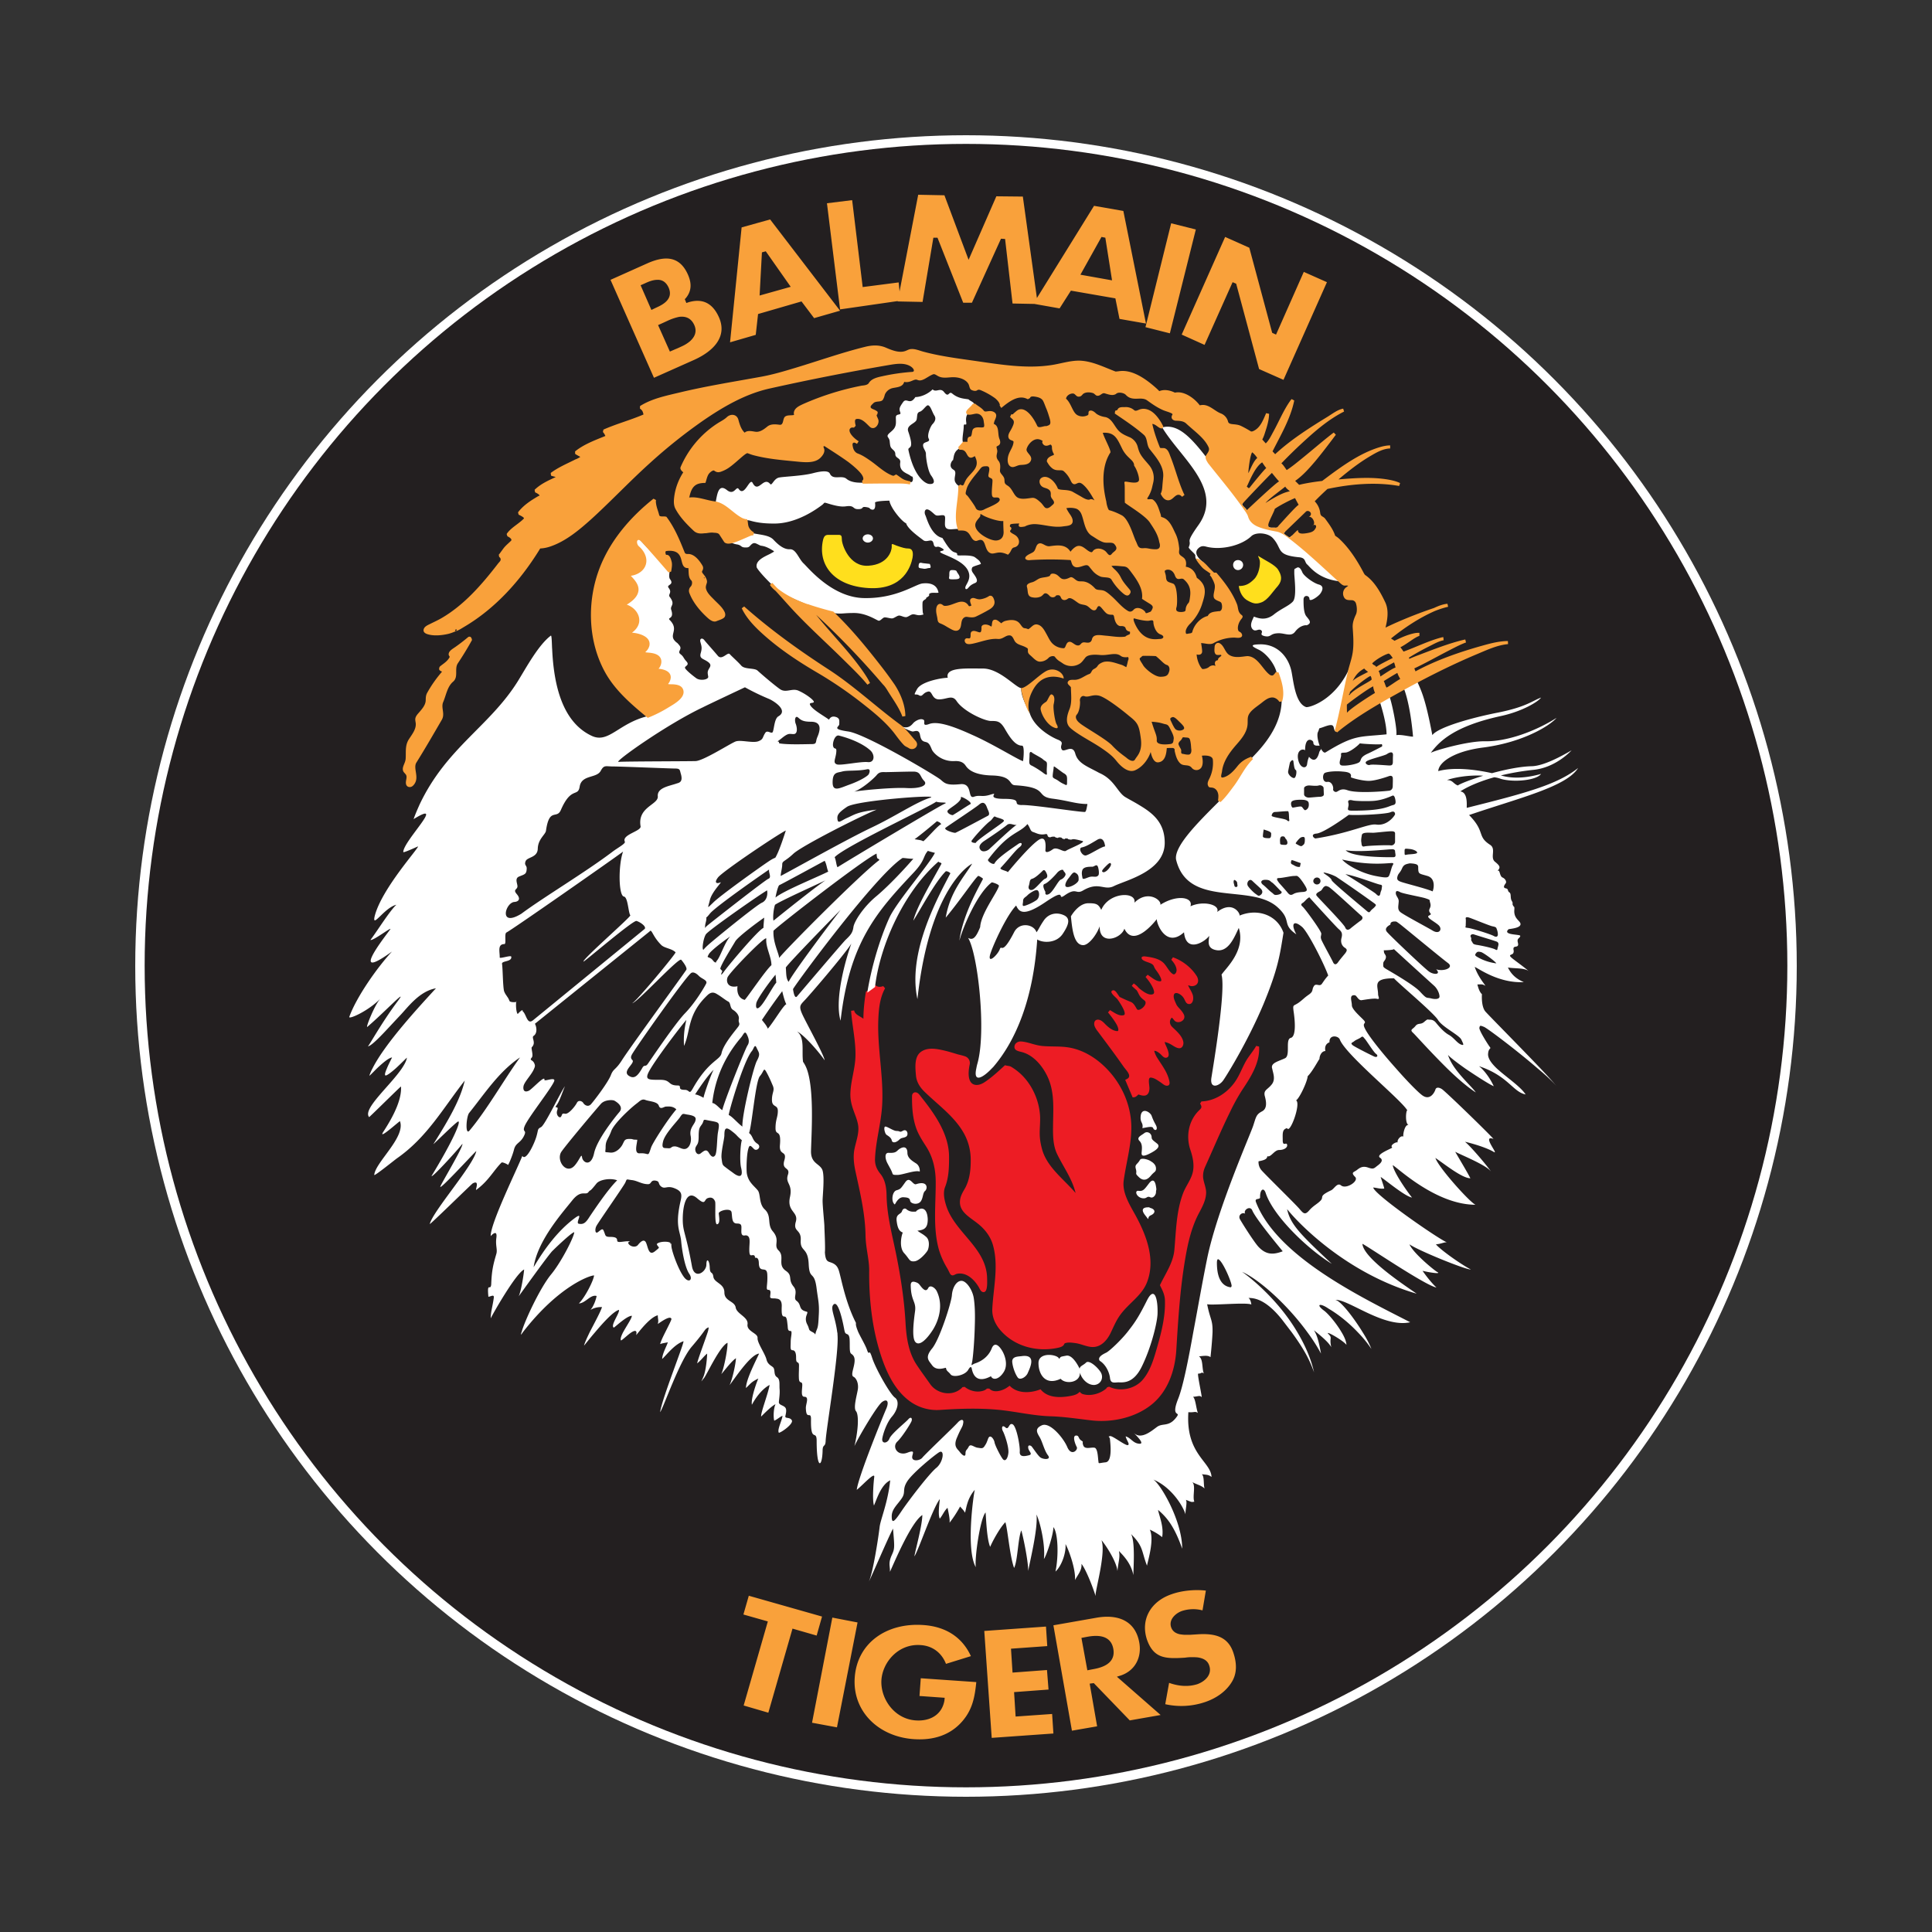
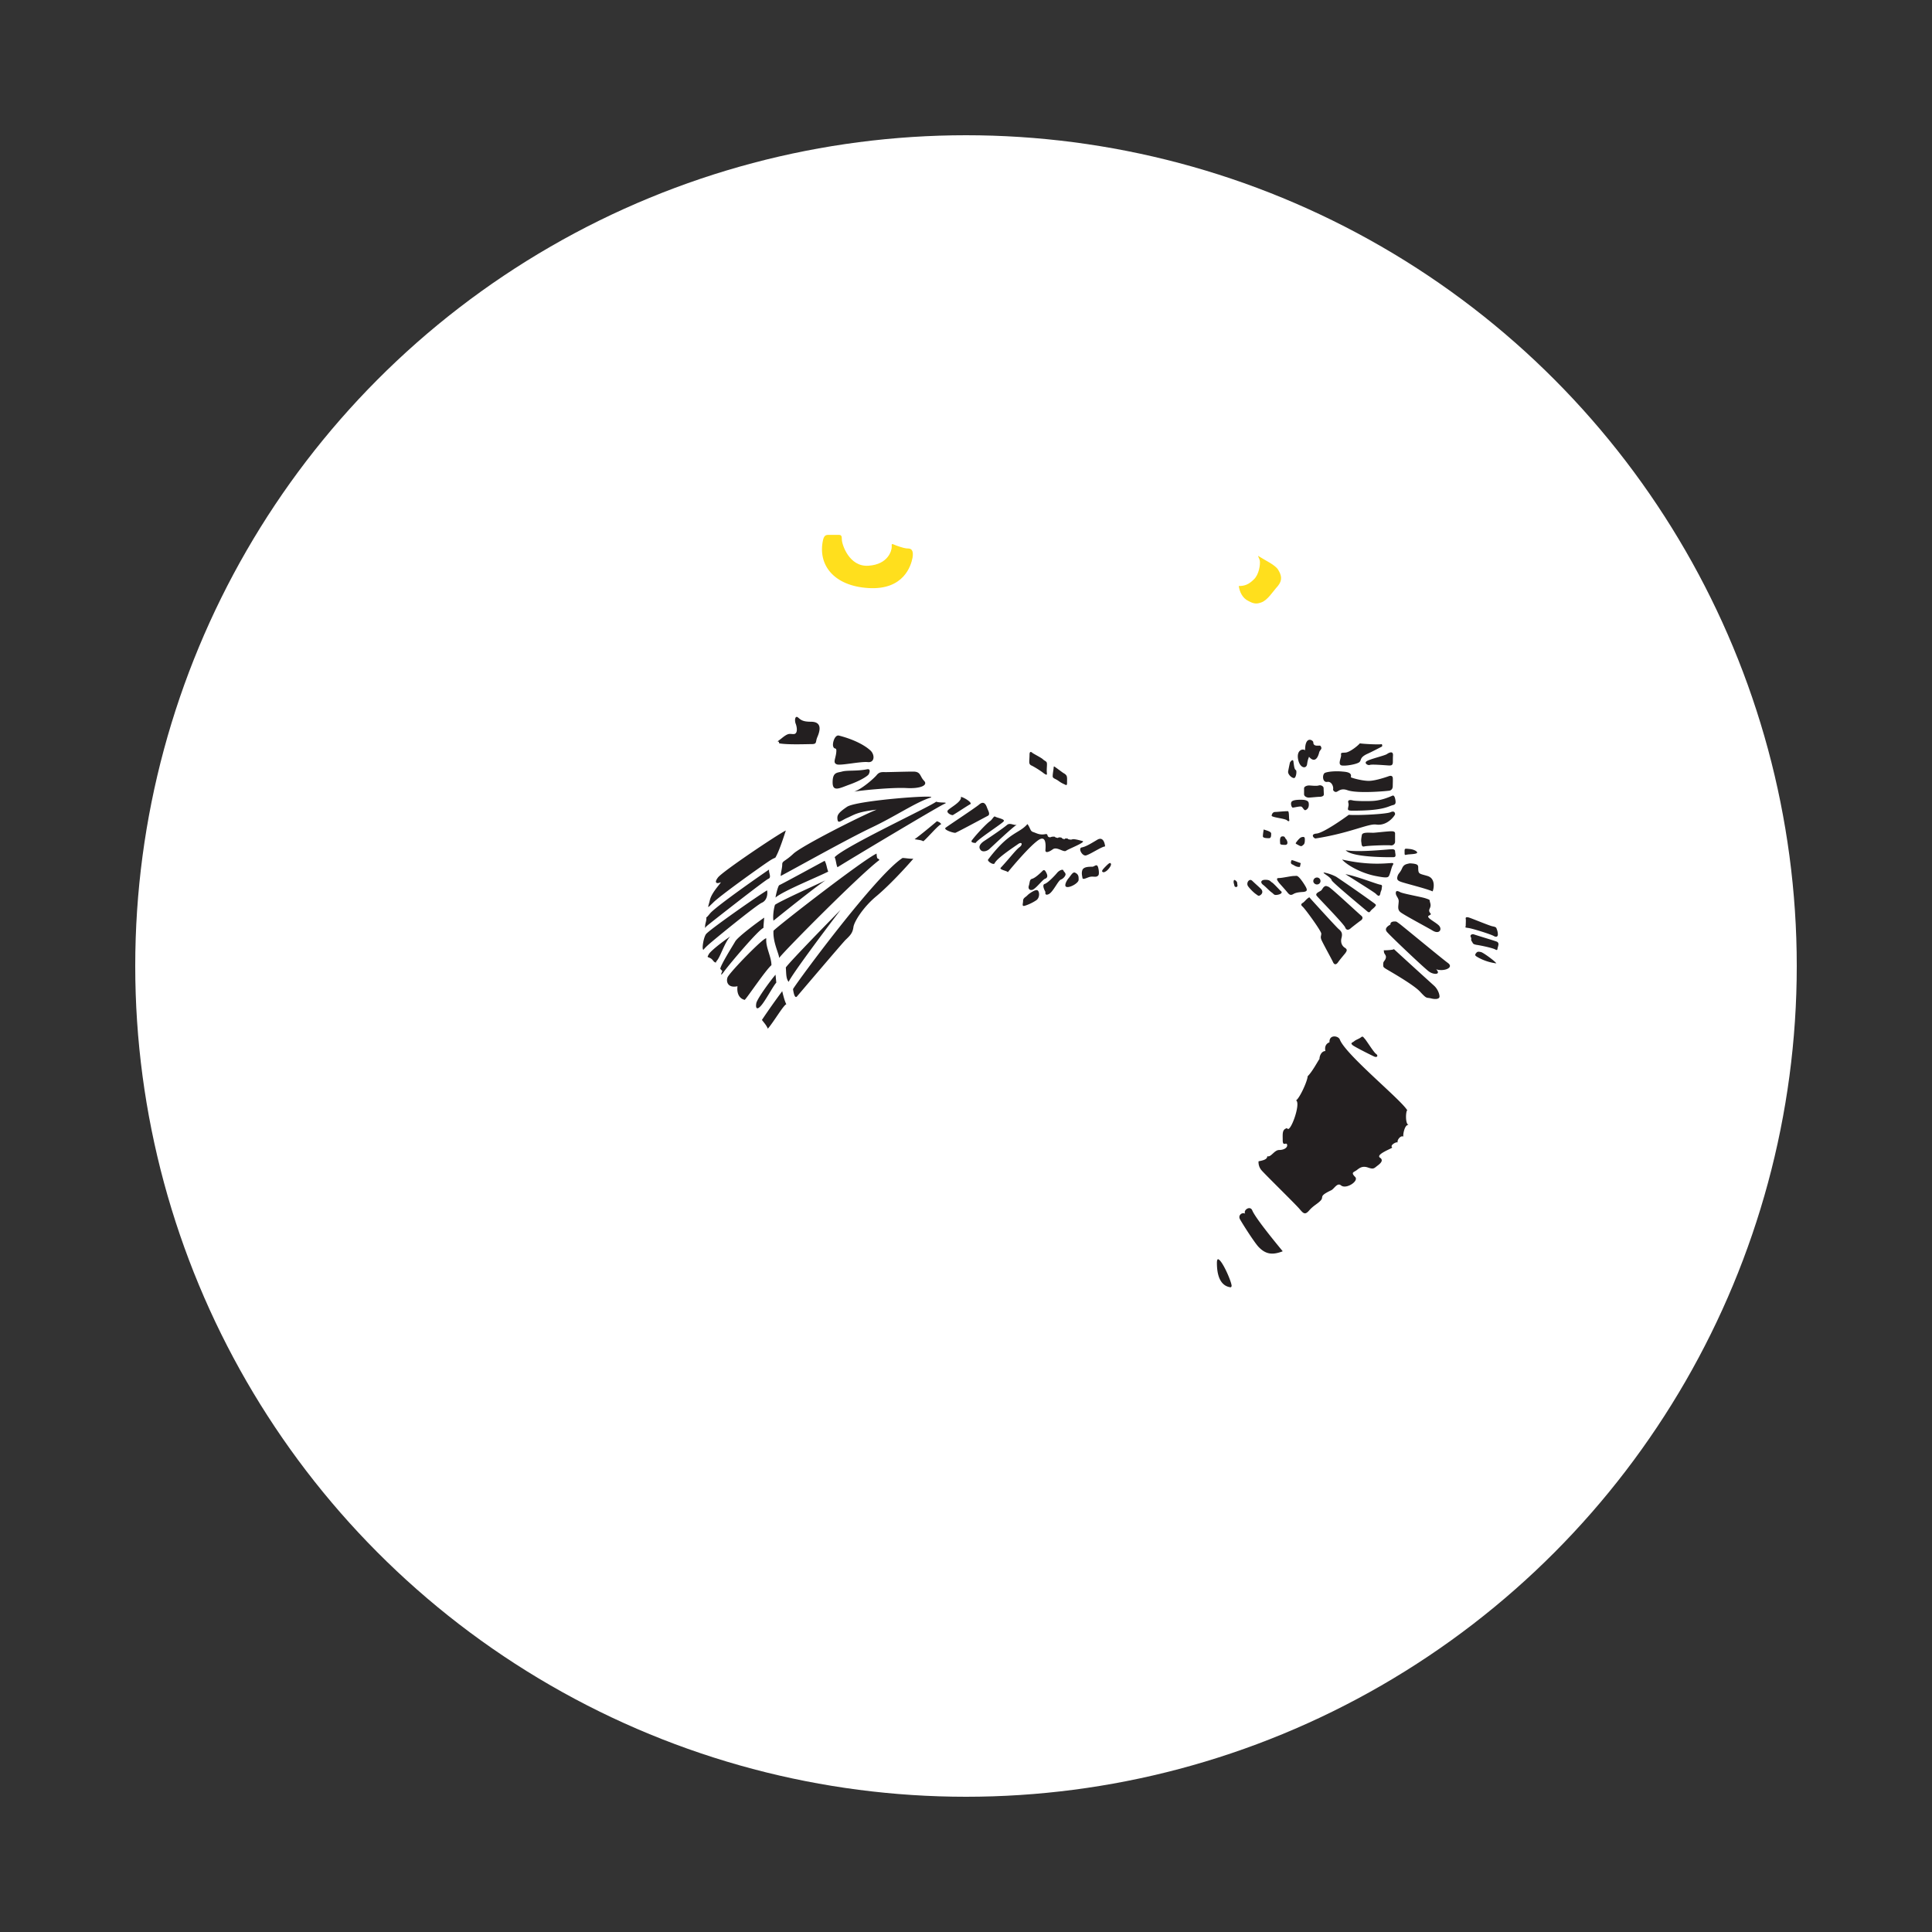
<svg xmlns="http://www.w3.org/2000/svg" clip-rule="evenodd" fill-rule="evenodd" stroke-linejoin="round" stroke-miterlimit="1.414" viewBox="0 0 100 100">
  <rect x="0" y="0" width="100" height="100" fill="#333333" stroke="none" />
  <circle cx="50" cy="50" fill="#fff" r="43" />
-   <ellipse cx="50" cy="49.98" fill="#231f20" rx="42.513" ry="42.532" />
-   <path d="m49.951 71.798c.284.223.7.296 1.012.159a.496.496 0 0 0 .121-.085l.121-.001c.213.238.616.126.849-.007.045-.027.09-.056.134-.087l.072-.053c.363.394 1.012.4 1.527.212l.071-.028c.342.43.935.448 1.471.36.178-.029.374-.068.494-.171l.061-.056.059.058a.279.279 0 0 0 .136.068c.374.102.835-.023 1.132-.259a.298.298 0 0 0 .09-.1l.109-.034.033.017c.538.25 1.274.108 1.685-.353.419-.472.602-1.132.786-1.78.221-.776.415-1.579.382-2.378-.011-.243-.11-.469-.224-.687l-.034-.071c.284-.603.688-1.158.748-1.831.088-.988.099-2.007.454-2.938.147-.383.427-.714.506-1.113.076-.377-.013-.772-.135-1.133l-.018-.056c-.206-.68-.062-1.44.447-1.954.06-.061.137-.122.144-.194.007-.078-.067-.181-.067-.181l.07-.113c.68-.021 1.309-.423 1.716-.985.282-.391.433-.884.676-1.245.145-.215.312-.416.442-.644l.149.035c.055.831-.441 1.6-.872 2.243-.231.363-.44.739-.624 1.128-.459.93-.86 1.889-1.288 2.835l-.019.045a1.102 1.102 0 0 0 -.095.513c.025.274.161.529.157.805-.007.374-.197.727-.374 1.058-.431.813-.611 1.738-.758 2.661-.232 1.474-.322 2.973-.414 4.459-.071 1.026-.43 2.065-1.217 2.734-.863.731-2.111.99-3.167.869-.711-.081-1.409-.193-2.163-.215-.908-.033-1.797-.255-2.707-.338-.989-.089-1.995-.055-2.978.011a2.381 2.381 0 0 1 -1.474-.39c-.853-.573-1.302-1.567-1.6-2.495-.449-1.398-.603-2.915-.588-4.328.003-.587-.179-1.162-.189-1.816-.018-1.132-.283-2.224-.522-3.324-.084-.393-.129-.787-.045-1.179.089-.414.254-.837.178-1.241-.097-.523-.415-.951-.395-1.609.017-.641.241-1.261.262-1.903.025-.797-.173-1.603-.225-2.375l.159-.018.005.024c.048.197.304.276.463.399l.01.008v-.071c.008-.442.058-.884.128-1.324l.479-.351c.126.117.28.108.418.055l.098.114-.023.041c-.254.484-.308 1.046-.329 1.597-.057 1.491.294 2.991.195 4.473-.061.921-.335 1.827-.365 2.727-.009.275.073.516.286.776.254.319.311.747.313 1.155l.002.064c.033.997.3 1.979.501 2.973.235 1.171.415 2.359.48 3.55.044.748.161 1.509.573 2.132.227.343.469.668.709 1.01.348.487 1.127.649 1.615.198a.259.259 0 0 0 .044-.05l.118-.017zm2.88-17.892c.368.015.71.197 1.134.236.45.039.907.002 1.351.075.727.119 1.389.522 1.912 1.044.809.805 1.317 1.907 1.33 3.061.009.933-.265 1.838-.395 2.782-.086.626.295 1.229.618 1.814.588 1.079 1.039 2.322.579 3.474-.281.706-.998 1.097-1.431 1.745-.183.272-.309.581-.452.875-.189.38-.51.739-.971.708-.287-.02-.552-.162-.843-.201-.183-.024-.383-.053-.541.008-.038.015-.043.071-.078.107-.081.084-.207.112-.322.136-1.055.217-2.227-.076-2.96-.939-.253-.299-.421-.676-.401-1.084.058-1.111.338-2.224.033-3.303-.114-.406-.371-.76-.691-1.035-.455-.394-1.097-.656-1.01-1.303.027-.202.129-.385.234-.564.05-.087.053-.095.073-.139.213-.441.251-.959.243-1.45a2.813 2.813 0 0 0 -.422-1.412c-.494-.809-1.3-1.38-1.975-2.039-.227-.22-.404-.499-.434-.816-.043-.463-.088-.993.256-1.242.352-.256.831-.156 1.219-.065.238.054.471.13.706.199 0 0 .219.049.351.095a.366.366 0 0 1 .245.437c-.088.41-.109.998.312 1.044.269.03.51-.171.715-.323.146-.11.286-.229.422-.351.133-.119.309-.28.309-.28l.072-.065c.111.04.221.027.317.081.041.023.08.049.119.075.035.024.041.026.117.082.801.58 1.276 1.621 1.265 2.58-.003.323-.041.646-.009.967.02.195.06.387.112.576.26.928 1.133 1.546 1.731 2.253-.17-.726-.633-1.348-.955-2.015-.215-.443-.217-.963-.211-1.474.009-.865.096-1.766-.311-2.586-.269-.544-.719-1.06-1.291-1.216-.179-.048-.443-.078-.389-.33.029-.136.172-.225.317-.222zm-5.44 2.632c.145.012.225.162.324.285.714.896 1.402 1.911 1.408 3.043v.141c-.002.487-.025.972-.205 1.432-.113.294-.045.635.05.943.433 1.409 2.079 2.187 2.124 3.756.009.31.024.773-.203.741-.123-.017-.165-.148-.239-.274-.245-.408-.66-.777-1.132-.669-.098.024-.201.14-.312.032-.051-.051-.081-.158-.187-.339a4.137 4.137 0 0 1 -.417-.931c-.322-1.125-.163-2.339-.169-3.542-.006-.623-.131-1.237-.488-1.8-.194-.303-.394-.606-.516-.943-.193-.534-.229-1.113-.222-1.685.002-.097.06-.194.184-.19zm9.447-3.761c.162.01.287.148.382.246.17.168.376.332.605.347.112.007.046-.202-.017-.32a2.225 2.225 0 0 0 -.047-.083c-.019-.031-.038-.063-.059-.093a2.958 2.958 0 0 0 -.088-.13c-.036-.049-.071-.098-.108-.145a4.963 4.963 0 0 0 -.156-.196l.103-.12c.223.133.477.327.708.262l.016-.006c.113-.059-.041-.35-.155-.541a4.944 4.944 0 0 0 -.18-.273c-.064-.089-.481-.389-.246-.463.127-.04.225.16.354.338 0 0 .327.162.57.255.157.063.232.219.322.372.055.087.171.026.232-.012.163-.1.303-.318.167-.427-.087-.07-.178-.138-.24-.232-.041-.06-.071-.128-.103-.192-.024-.047-.065-.109-.065-.109a3.943 3.943 0 0 1 -.253-.23l.102-.123c.098.068.191.146.265.239l.002.003c.217.177.503.392.717.318.111-.039.062-.181.036-.258-.007-.021-.014-.042-.024-.063a2.126 2.126 0 0 0 -.244-.401c-.046-.058-.092-.116-.14-.173l.108-.115.061.044.058.041c.167.115.345.26.535.255a.088.088 0 0 0 .016-.002c.098-.018-.02-.253-.108-.393a2.549 2.549 0 0 0 -.135-.192c-.078-.11-.075-.128-.114-.211-.081-.162-.356-.172-.55-.297-.092-.058-.157-.228.136-.189.345.046.718.114.946.356.167.178.271.442.467.556.097.055.202-.094.183-.244-.022-.177-.129-.338-.251-.476l-.02-.022.086-.129c.492.175.941.522 1.224.962.091.14.131.356-.035.472a.373.373 0 0 1 -.367.021c-.116-.059.136.269.204.498.062.208-.002.522-.242.46-.125-.032-.158-.194-.231-.309-.131-.206-.449-.36-.505-.161-.041.15.051.321.117.474.083.192.275.289.397.541a.26.26 0 0 1 .007.228c-.088.176-.363.235-.492.088-.054-.066-.127-.162-.144-.144-.116.126-.132.323.034.482.244.23.521.475.57.773.024.145-.052.353-.251.319-.214-.037-.385-.241-.645-.301-.032-.008-.091-.069-.046.069.016.049.04.094.061.142l.019.043c.084.197.198.511-.03.543-.11.015-.197-.098-.279-.179-.103-.098-.254-.196-.335-.176-.005.001.048.182.135.326.251.407.562.782.653 1.267.014.078.01.176-.075.201-.15.045-.272-.095-.397-.176-.147-.096-.29-.208-.47-.234l-.02-.002c-.177-.014-.073.376-.074.549-.001.152-.043.345-.229.38-.112.02-.23-.018-.342-.056-.14.141-.181.141-.241.147l-.059.002-.383-.904.079-.041c.043-.023.089-.05.109-.093.082-.168-.16-.386-.283-.565-.425-.609-.871-1.202-1.315-1.796l-.038-.049a1.179 1.179 0 0 1 -.121-.198l-.015-.039c-.049-.129-.027-.342.181-.336z" fill="#ed1c24" />
-   <path d="m33.543 37.064-1.662-4.524.755-5.117 2.025 2.151c-.028.173-.041.332.026.412.226.306-.213.267-.08.44.199.252-.04.332.054.465.318.412.012.452.079.665.173.506-.213.386-.079.532.504.505-.041.746.265 1.078.133.146.081.04.239.239.174.213-.132.306.055.453.185.146.132.186.318.385.186.214-.159.227-.067.36.094.133.374.36.573.505.213.147.652.067.612-.093-.027-.172-.054-.239.04-.399.093-.146.132-.24-.094-.385-.226-.147-.411-.147-.333-.426.081-.279.04-.36-.012-.559-.066-.213.107-.253.213-.094.119.147.493.559.691.799.213.24.506-.226.612-.093.12.133.412.385.599.599.186.199.679.106.839.253.172.159.837.732 1.157.957.32.227.639-.079.985.094.358.159.785.478.772.572-.028.093-.333-.013-.147.226.187.239.706.519.931.692.094-.187.253-.187.412-.12.147.08.12.172.12.347 0 .158-.438.252.466.384.918.134 4.59 2.316 4.79 2.502.213.186.319.292.998.226.666-.079.372.759.705.653.333-.121.413.04.892-.121.492-.146-.373.227.691.227.932 0 .466.24.76.306.056.012.114.016.172.012.638 0 2.874.36 3.233.36.08 0 .106-.266.133-.372 0-.026 0-.04.014-.04-.613 0-.985-.173-1.837-.28-.891-.12-.146-.585-1.929-.691-.333-.027-.093-.479-1.184-.506-1.038-.027-1.278-.386-1.371-.519s-.239-.24-.558-.226c-.692.041-1.118-.439-1.184-.599-.094-.226-.147-.346-.306-.386-.174-.04-.253-.08-.307-.372-.052-.306-.279-.174-.372-.174s-.466-.173-.666-.292c.453.213.612-.066.719-.173.12-.106.347-.226.492-.146.147.066-.119.372.293.227.412-.161 1.158.066 2.235.558 1.091.479 2.489 1.357 2.634 1.357.04-.279.068-.798-.053-.798-.333 0-.599-.373-.864-.825-.253-.453-.412-.453-.745-.453-.332 0-1.424-.493-1.783-1.037-.226-.334-.493-.081-.905-.081-.4 0-.332-.478-.585-.398-.267.066-.267.292-.452.186-.187-.12-.334.106-.107-.307.213-.411 1.303-.598 1.596-.598-.146-.559.971-.479 1.823-.479.865 0 1.717 1.011 1.982 1.011-.04.399.32 1.038.427 1.265.252.851 1.29 1.343 1.477 1.409.372.16.066.267.185.492.107.227.559-.305.706.227.146.519.639.665 1.238.998.772.333.931.971 1.329 1.238.241.145.48.265.719.412.692.412 1.344.891 1.344 1.968 0 1.477-1.995 1.93-2.62 2.236-.52.266-.772-.252-1.598.226-.398.24-.332-.186-.971.266-.426.293.187-.452-.971.333-1.118.759-1.371.546-1.53.186-.48.48-1.185 2.01-1.344 2.528-.147.533.373.041.492-.253.107-.306.093.374.745-.891.28-.559 1.038-.412 1.158 0 .106-.12.146-.267.372-.599.226-.345.625-.452.998-.305.386.146.346.452 0 .971-.332.518-1.038.492-1.331.306-.2 3.046-1.09 5.216-2.275 6.599l-.08.08-.002.002c-.412.438-.968.795-.796-.002l.001-.003c.012-.066.026-.144.052-.236.48-1.651.026-5.709-.478-6.521.212.107.371.081.625-.559.04-.704.864-1.755.971-2.128.026-.079-.346-.2-.373-.186-.745.559-1.489 2.314-1.676 3.02.2-1.463 1.118-2.953 1.224-3.206.014-.014-.226-.173-.253-.147-.187.147-.931 1.264-1.676 2.156.226-1.344.958-2.116 1.37-2.794-.386.199-2.248 1.637-2.834 7.012-.519-2.382 1.011-5.176 1.703-6.507.014-.026-.199-.159-.252-.093-.559.572-1.264 1.916-1.664 2.541.187-.771 1.065-2.208 1.438-2.914.092-.106-.187-.093-.121-.159-1.862 1.622-3.06 4.43-3.299 6.506l-.4.293c.201-1.264.627-2.741 1.145-3.885.373-.812 2.089-2.794 2.355-3.353-.013 0-.36-.09-.36-.106-.265.292-.132.478-.731 1.118-1.903 2.022-3.326 3.592-3.792 7.676-.346-1.158.333-3.392.559-3.992-.346.559-2.209 2.728-2.435 2.954-.213.227-.293.293-.106.705.185.413 1.118 2.089 1.158 2.382-.414-.585-1.118-1.344-1.425-1.49.413.332.227 1.012.307 1.57.066.093.133.214.185.346.4 1.051.253 3.287.227 4.244-.026.705.479.665.599 1.038.107.373 0 1.29 0 1.569 0 .28.093 1.172.093 1.318 0 .147.054 1.104.026 1.344.028.426.133.466.253.506.107.04.333.092.439.358.12.253.307 1.598.918 2.795-.026.106.04.279.121.479.146.306.371.679.451.918.134.385.081-.173.266.413.187.571.919 1.862 1.172 2.048.265.187.133.666-.147.985-.279.32-.479.931-.506 1.17-.013.254.28.214.373-.026.093-.253.865-.864.984-1.011.134-.146.213-.04.16.107-.066.159-.492.824-.731 1.051-.24.225-.08.559.185.611.267.054.386-.092.559-.092.16 0-.039.239.04.372.067.133.386.094.506-.053.107-.147 1.677-1.636 1.836-1.823.172-.187.32-.173.28.027-.027.212-.093.212-.306.719-.227.491 0 .611.12.77.133.174.305.307.305.094 0-.199.067-.16.16-.345.094-.187.253 0 .452.04.2.026.279.066.374-.081.092-.146.079-.106.185-.386.107-.279.319.053.333.2.027.146.279.652.413.838.132.186.279 0 .305-.332.014-.334-.213-.971-.292-1.105-.067-.133-.053-.346.133-.186.185.173.173-.253.372-.16.213.094.4 1.184.373 1.423-.013.253.186.253.452.187.266-.053 0-.213-.013-.386-.026-.173.106-.133.159-.093.054.041.32.466.453.571.132.121.599.161.412-.092-.186-.239-.28-.665-.412-.905-.133-.239-.32-.466.093-.651.413-.187 1.118.651 1.318 1.13.212.492.558.147.492 0-.08-.146-.24-.571-.054-.599.187-.013.107.134.28.253.16.107.027.026.106.253.08.227.386.093.572.121.187.012.187.558.214.704.012.147 0 .093.372.053s.239-1.024.226-1.198c-.027-.158-.133-.118 0-.158.12-.041.811.518.932.464.106-.052-.067-.225-.121-.452.267.08.36.32.639.373.28.053.227-.106-.225-.558.372.371.891-.067 1.197-.294.293-.225.598 0 .97-.452.374-.452-.305.08.147-1.038.239-.612.506-1.929.772-3.419.239-1.264.479-2.647.719-3.819.519-2.54 2.234-6.413 2.381-6.865.147-.44.147-.585.453-.746.292-.146.226-.518.145-.811-.066-.306.147-.306.373-.598.2-.267.054-.586.014-.812-.014-.026-.014-.054-.014-.08 0-.226.373-.306.679-.452.293-.147 0-.972.293-1.052.292-.066.226-.891.145-1.409-.039-.334 0-.227.267-.414.253-.185.253-.226.519-.412.266-.185.147-.253.266-.439.107-.186.293.04.413-.12.105-.146.146-.226.332-.438-.266-.719-1.051-2.236-1.343-2.503-.44-.385-.612-.185-.307.374-.798-.546-.186-.706-.997-1.424-1.411-1.224-4.618.067-5.229-2.448-.107-.679 1.104-1.889 2.169-2.954 1.064-1.078.983-1.504 1.902-2.462 1.955-2.035 1.357-3.459 1.131-4.283-.146-.533-.613-1.025-.944-1.172-.333-.159-.453-.253.04-.266.931-.04 1.516.639 1.676 1.398.105.519.199 1.663.759 1.849.132.04 1.609-.346 2.354-2.275-.24.891-.666 2.979-.799 3.538-.092 0-.092-.092-.132-.226-.04-.132-.147-.146-.507-.013-.358.134-.173 0-.305.267-.119.252.186 1.183.399 1.051 1.517-.932 1.743-.786 3.153-.932 0-.505-.212-1.263-.346-1.676l.493-.293c.146.386.412 1.73.359 2.009.253-.04.679.08.865.08-.159-1.796-.479-2.501-.479-2.501l.692-.359c.199.465.412.812.785 2.78.306-.413 2.049-.904 3.42-1.17 1.45-.293 1.769-.613 2.207-.772-.145.213-.971.717-2.088.957-2.382.519-3.167 1.291-3.619 1.903.199-.12 1.902-.612 2.794-.599 1.158.027 2.648-.532 3.713-1.21-.307.372-1.664 1.25-3.766 1.53-1.517.187-2.329.758-2.355 1.224.784-.213 1.876-.094 2.78.107.692-.187 1.451-.347 2.077-.36.637-.027 1.54-.531 2.046-.823l.002-.002-.002.002c-.048.045-.806.882-1.953 1.009-.652.067-1.224.174-1.717.293.026 0 .054.013.066.013.812.226 1.691 0 2.022-.093-.225.333-1.423.453-2.088.253a1.517 1.517 0 0 0 -.332-.08c-.959.266-1.544.586-1.757.732.412.053.319.758.333.851 2.98-.744 4.683-1.197 5.762-2.062-.599.972-3.075 1.557-5.643 2.435.865.878.387 1.091 1.092 1.543.319.213-.014.639.239.866.293.239.306.305.12.504.16-.158.107.24.28.32.159.067.226.239.159.306-.053.08-.159.213 0 .253.173.027.08.146.2.213.106.08.027.279.119.439.093.146 0 .12.067.239.052.106.08.014.066.227-.04.478.333.558.32.745-.014.186-.453.226-.613.252-.358.32.599.253.599.346 0 .094-.119.12-.133.213-.026.094.067.227 0 .307-.08.066-.173.013-.213.106-.026.093.04.146-.013.266-.053.107-.279.066-.106.226.149.137.638.472.896.701a.342.342 0 0 1 .049.044l-.049-.044c-.234-.173-.761-.121-1.069-.182.146.293.359.56.824.758-1.344.067-2.407-.758-2.541-.785.2.599.652 1.038.519.958s-.199-.053-.385-.053c.013 0 .066.347.239.506-.002.01-.049.643.186.904.24.266 1.796 1.836 2.847 2.941.368.387.669.719.832.919-.196-.235-.551-.565-.978-.919-1.104-.958-2.634-2.102-2.781-2.155-.199-.08-.213-.08-.239.053-.014.132.398.785.519.958.132.16-.04.039-.067.372-.026.24.173.505.452.772.493.453 1.211.917 1.49 1.343-.611-.119-.864-.838-2.088-1.343-.093-.04-.213-.08-.32-.12.04.04.094.08.133.12.24.24.466.571.626.917-.226-.093-.891-.519-1.477-.917-.412-.293-.785-.572-.892-.705.068.225.2.466.373.705.386.533.945 1.038 1.064 1.237-.438-.28-.971-.744-1.476-1.237-.838-.826-1.61-1.69-1.744-1.823-.226-.199-.053-.187.094-.372.147-.187.279-.054.465-.226.187-.16.16-.107.253-.107.094 0 .226 0 .359.172.133.161.387.466.653.613s.425.426.638.505c.159.054.133 0 .014-.253-.107-.239-.985-.651-1.212-1.024-.226-.373-2.141-1.97-2.275-2.154-1.144 0-.825.385-.825.824 0 .12.12.279-.052.239-.16-.04-.599.04-.786.067-.186.04-.265-.253-.372-.253-.306-.027-.147.293-.147.52 0 .225.506.637.639.797.133.174-.133.08.041.413.185.385.904 1.276 1.608 2.062.546.625 1.092 1.184 1.332 1.369.425.334.664-.145.704-.278.04-.134.187-.12.333-.027.16.094 2.302 2.169 2.675 2.581-.652-.239.332.878 0 .665-.334-.199-1.012-.412-1.478-.519.306.24 1.265 1.385 1.345 1.544-.201-.319-1.491-.838-1.85-1.025.159.28.626 1.052.785 1.371-.439 0-1.383-.772-1.81-1.051.147.478 1.797 2.315 2.077 2.422-2.05 0-4.033-1.916-4.285-2.05.053.4.837 1.491.998 1.676-.373-.053-1.463-.983-1.624-1.063.054.172.161.465.187.599-.227.026-.372-.04-.572-.054.066.373 3.352 2.647 3.805 2.834-.173 0-.266.08-.559.106.213.266 1.252 1.011 1.809 1.304-.306 0-2.726-.984-3.179-1.304.186.439 1.197 1.277 1.423 1.424.28.133-.373.04-.745-.053.227.332.506.665.719.865-.586-.107-3.606-2.169-3.832-2.262.053.758 2.275 2.209 2.808 2.581-3.66-1.065-6.134-3.658-6.707-4.378.174.785.64 1.265 2.316 2.834-1.33-.824-3.033-2.5-3.42-3.658-.106-.333-.306-.187-.293.212 0 .147-.306.013-.212.254 1.091 2.833 5.495 4.936 7.982 6.214-1.369.305-3.207-1.198-3.872-1.158.28.052.944.917 1.411 1.676.213.332.372.652.453.865a5.979 5.979 0 0 0 -.706-.865c-.718-.759-1.383-1.145-1.516-1.224-.44-.306-.679-.226-.227.107.2.146.625.638.905 1.117.147.24.239.465.253.652-.199-.254-1.158-.785-.931-.559.226.227.026.173.145.679-.145-.253-.478-.532-.77-.772-.054-.04-.094-.08-.134-.107.027.027.04.067.066.107.173.32.253.839.307 1.105a8.919 8.919 0 0 0 -.706-1.105c-1.064-1.463-2.514-2.741-3.379-3.127.479.333 1.89 1.477 2.861 3.127.372.626.692 1.317.864 2.075-.212-.585-.451-1.104-1.158-2.075-.145-.187-.305-.4-.478-.625-.98-1.252-1.635-1.128-1.759-1.155-.009-.005-.014-.006-.01-.003l.01.003c.03.02.118.105.149.343-.293-.12-1.996.053-2.288-.013.159.812.292.785.279 1.45-.013.28-.04.666-.106 1.29-.12-.093-.28-.08-.599-.04.226.134.147.612.252.879-.159-.094-.066.012-.292.012-.054.04.239 1.331.173 1.212-.08-.106-.227-.014-.44-.014.134.107.16.6.253.838-.159-.106-.159-.013-.492-.04-.146 2.183 1.171 2.555 1.198 3.354-.173-.147-.333-.107-.505-.147.145.12.079.546.145.745-.159-.159-.386-.199-.638-.333.199.174 0 .733.107 1.012-.173.04-.173 0-.44-.094.094.107-.04.573-.013.759-.146-.492-.785-1.45-1.676-1.81.346.173 1.502 2.117 1.502 3.58-.412-1.171-.798-1.624-1.25-2.009.066.332.307.878.213 1.41a2.94 2.94 0 0 0 -.638-.386c.239.519-.094 1.584-.147 1.864-.293-.76-.173-.985-.825-1.637.226.385.12 1.81.12 2.129-.12-.639-.559-1.051-.746-1.252.067.334-.026.519-.079 1.039-.04-.506-.653-1.411-.825-1.598.227.613-.253 2.33-.306 2.808v.081c-.159-.519-.532-1.438-.732-1.664.04.319-.186.559-.333.838.04-.612-.358-1.637-.492-1.862.039.425-.186 1.118-.519 1.423.173-.826.134-1.996-.107-2.302 0 .399-.358 1.476-.491 1.651.079-.72-.187-1.89-.386-2.303.093.731-.373 2.555-.426 2.928 0-.573-.306-1.97-.36-2.103-.172.413-.186 1.583-.372 1.942-.227-.625-.333-2.022-.452-2.368-.293.293-.692 1.038-.785 1.277-.186-.412-.213-1.583-.24-1.782-.293.346-.573 2.409-.505 2.834-.52-.918-.12-3.726-.053-4.005-.413.478-.44.999-.506 1.184-.093-.159-.106-.146-.253-.32a6.25 6.25 0 0 1 -.546.839c.027-.186-.066-.586-.105-.772-.174.16-.253.386-.4.559-.107-.186-.014-.838 0-1.012-.386.507-1.118 2.702-1.317 2.967.066-.371.412-1.622.412-2.141-.599.399-1.463 2.488-1.676 2.94.014-.318-.107-.425.106-.891.147-.32.133-.4.053-1.345-.252.467-1.118 2.503-1.25 2.742.212-.453.492-2.262.558-2.834.054-.412.426-1.251.547-2.408-.467.226-.68.932-.84 1.304-.093-.28-.026-1.172.014-1.477.04-.294-.626.452-.905.665.067-.652 1.411-3.938 1.53-4.204.147-.347.054-.533-.213-.347-.266.187-1.25 1.863-1.437 2.289.213-.892.227-1.636.08-1.809-.146-.173.04-.798.094-1.118.053-.319-.08-.599-.227-.665-.147-.08.014-.413.053-.719.04-.293-.053-.386-.159-.465-.121-.066-.067-.412-.093-.786-.04-.319-.173-.173-.24-.332-.013-.027-.013-.053-.027-.094-.052-.292-.292-1.542-.545-1.356-.226.172.067.612.173 1.45.014.04.014.093.014.133.092.932-.586 4.869-.613 5.482-.012.372-.159.133-.159.545-.028.852-.307.958-.307-.533 0-.625-.318.134-.292-1.13 0-.452-.253.093-.267-.585 0-.213.187-.573-.079-.573-.199 0-.106-.386-.106-.611 0-.226-.147-.04-.173-.307-.014-.252 0-.346 0-.519 0-.159.026-.292-.054-.332-.066-.04-.093-.04-.093-.267 0-.225-.054-.372-.186-.372-.134 0-.093-.186-.093-.438 0-.187.053-.386.04-.493 0-.04-.014-.066-.054-.066-.133 0-.133-.094-.145-.28-.028-.186-.028-.466-.161-.466-.119 0-.159-.08-.146-.492.027-.412-.186-.426-.292-.439-.121-.027-.307.027-.307-.094 0-.132.08-.358-.093-.358-.159 0-.026-.227-.053-.772-.013-.532-.426-.014-.439-.625-.013-.36-.2-.227-.2-.28s-.013-.12-.106-.12-.187.093-.187-.279.094-.706-.173-.746c-.066 0-.239.081-.239-.199 0-.279.054-.412-.226-.412-.279 0-.239-.32-.279-.573-.027-.265-.679-.092-.665.054.013.147.092.519-.081.558-.158.041-.066-1.064-.106-1.171-.04-.119-.147-.266-.372-.185-.227.066-.081.425-.572 0-.546-.466-.732.399-.732 1.09 0 .679.16.679.478 2.449.134.705.745.279.745-.093 0-.373.16-.24.174.146.013.386.146.173.187.479.04.319.571.346.571.812 0 .465.532.438.586.784.053.333.664.493.612.866-.027.199.12.305.265.412.134.093.267.173.254.306-.013.253.399.812.465 1.118.08.293.32.319.372.438.067.134 0 .36.173.466.173.12.107.4.133.639.014.24-.026.465-.039.638-.013.16.2.16.319.28.106.106.04.333.014.466-.014.132.226.026.332.199.12.173-.532.639-.665.653-.106-.147.173-.653.186-.879-.133.053-.266.187-.426.253-.053-.173-.039-.638.066-.852-.185.08-.559.452-.744.639-.027-.2.346-1.131.439-1.636-.266.133-.625.479-.918 1.024-.054-.28.186-1.012.332-1.357-.372.186-.372.239-.639.492 0-.439.533-1.45.679-1.782-.452.039-1.304 1.356-1.53 1.635.147-.292.32-1.09.333-1.396-.226.146-.559.598-.759.825.16-.359.346-1.397.32-1.624-.399.187-1.065 1.636-1.211 1.823-.16.187-.186.28-.039-.053.145-.333.198-1.065.198-1.21-.186.145-.293.332-.518.505.053-.253.398-1.158.545-1.61a1.19 1.19 0 0 0 .054-.253c-.134.04-.173.106-.279.253-.107.147-.267.358-.587.732-.652.744-1.463 3.153-1.649 3.405.093-.691 1.224-3.498 1.211-3.672-.453.147-.865.693-1.104.919 0-.266.239-.678.292-.865-.093.026-.254.04-.399.093.053-.186.159-.399.266-.612.173-.346.332-.652.319-.692-.053-.172-.426.067-.705.266.054-.199 0-.239 0-.452-.332.08-.758.585-.998.878l-.002.003c-.053.065-.092.117-.118.144.014-.068.014-.107.014-.147-.028-.106-.12-.08-.253 0l-.001.001c-.187.119-.452.385-.544.425-.054-.068.012-.24.105-.426l.003-.003c.173-.319.451-.717.451-.849-.253 0-.812.533-.932.613-.2-.094.306-.746.266-.918-.279.066-.811.651-1.238 1.157l-.003.004c-.264.304-.475.582-.569.688.04-.16.16-.412.293-.692l.003-.006c.253-.49.557-1.046.636-1.298-.133 0-.333 0-.599.147.147-.161.279-.493.319-.72-.319-.092-.572.374-.918.386.346-.346.772-1.224.786-1.449-.175-.014-1.81.518-3.686 2.94l-.001.002c-.027.04-.066.091-.092.131 0-.026 0-.08.026-.133l.001-.001c.147-.561.958-2.301 1.529-2.993.519-.626 1.184-1.928 1.198-2.182-.106-.026-1.116.944-1.104.945-.099.033-1.717 2.301-1.771 2.368.134-.293.267-1.17.28-1.384-.426.186-1.663 2.369-1.729 2.528 0-.346.106-.651.159-1.064.026-.199-.147-.066-.279-.054-.079-.824.106-.265.146-.638.026-.731.107-1.038.266-1.583.066-.227-.053-.426 0-.825.054-.386-.146-.253-.292-.094-.027-.638 1.383-3.498 1.636-4.151.187.306.626-.639.732-1.011.107-.372.04-.372.239-.479.213-.12 1.025-1.849 1.238-2.116-.094.187-.279.786-.44.985-.146.213.134-.012.04.253-.092.253.121.439.187.346.079-.093.027-.2.213-.16.186.041.532-.399.612-.558.08-.173.279-.094.333 0 .052.093.239.239.398.067.147-.161.852-1.078 1.025-1.49.079-.213.147-.267.24-.36.08-.08.186-.187.345-.439.413-.652 3.233-4.51 3.327-4.671.067-.119-.226-.478-.266-.518-.134-.133-2.329 2.275-2.542 2.249.133.012 2.29-2.582 2.25-2.635-.187-.199-.586-.213-.746-.386-.466-.466-.479-.851-.599-.692l-5.934 4.776c.094.174.133.493-.067.626-.132.094.147.346-.092.585-.054.054.092.413 0 .533-.161.186.066.08.146.359.026.053.013.133-.027.213-.107.292-.479.652-.545.891-.027.107-.04.386.253.267.159-.054.864-.852.824-.573-.012.107.586-.173.507.067-.135.359-1.291 1.809-1.518 2.301-.173.4.147.173-.066.573-.187.346-.4.319-.493.652-.08.333-.306.852-.319.812-.027-.041-.292-.161-.332-.121-.413.413-.666.944-1.305 1.411-.08.053.213-.545-.186-.333-.067.04-2.236 2.169-2.222 2.102.16-.665 2.275-3.047 2.408-3.779-.279.267-1.876 2.01-1.863 1.85 0-.093 1.185-2.035 1.145-2.222-.307.386-1.597 1.797-1.597 1.663 1.145-1.889 1.517-2.807 1.384-2.82-.08-.013-1.33 1.237-1.29 1.171.864-1.371 1.397-2.329 1.623-3.287-1.118 1.424-1.943 2.927-3.499 4.018-.067.04-1.198.958-1.185.865.053-.651 1.637-1.956 1.331-2.78-.013-.027-1.197 1.051-.851.531.625-.958.944-1.743.904-2.328 0-.027-1.636 1.596-1.65 1.584-.346-.413 1.065-1.598 1.69-2.515.133-.199.24-.386.266-.559.014-.026-.293.292-.585.559l-.003.002c-.226.199-.45.37-.516.358-.066-.014-.014-.174.066-.36l.002-.003c.106-.266.278-.569.264-.569-.185.026-.518.319-.784.572l-.006.005c-.223.223-.394.407-.38.355.04-.107.093-.241.159-.36l.002-.004c.654-1.304 2.433-3.217 3.284-4.147-.864.147-1.477 1.011-1.849 1.397-.718.758-1.423 1.57-1.676 1.61.052-.014.691-1.198 1.556-2.355.572-.759-.732.625-1.583 1.344-.106.079.386-1.158.678-1.465-.611.639-1.662 1.105-1.61.945.373-1.038 1.465-2.581 2.209-3.379-2.209 1.596-.478-.625-.093-1.144.133-.187-.878.599-1.024.545.266-.332 1.011-1.53 1.344-1.822-.625.145-1.291 1.291-1.118.571.373-1.423 2.302-3.525 2.236-3.592-.12.054-.76.346-.76.293-.012-.559 2.263-2.768.533-1.704.093-.265.199-.505.305-.744 1.397-2.967 3.647-4.059 5.11-6.426.426-.692 1.052-1.85 1.69-2.329.053-.04.053.585.067.692.079 1.755.479 3.765 2.049 4.497.878.412 1.396-.665 2.914-1.025zm15.061 38.107c-.253.159-1.331 1.037-1.637 1.49-.292.452-.066.559-.292.892-.226.332-.519.559-.519.93 0 .373.106.333.478-.226.373-.559 1.451-1.969 1.823-2.275.374-.293.453-.998.147-.811zm6.214-4.83c-.014-.226-1.038-.399-1.065.186-.013.571.333 1.224 1.145.838.265.306 1.024.199.998-.319.093.332.399.651.744.639.36-.028.506-.4.32-.679s-.599-.625-.745-.479c-.147.147-.319.173-.332.319-.107-.226-.387-.718-.68-.679-.345.067-.279.04-.385.174zm2.102.092c.306.187.492.573.532.879.027.293.2.252.399.239.213-.013.786.134 1.251-.824.466-.945.785-2.196.812-2.715.026-.798-.16-1.451-.533-.731-.372.744-.585 1.104-.931 1.543-.332.453-.971 1.064-1.184 1.185-.227.106-.466.251-.346.424zm-5.628.8c-.773.412-.931-.135-.985-.347-.013-.08-.04-.252-.199.027-.174.28-.772.399-.905.225-.12-.159-.213-.159-.239-.332 0-.053-.479.213-.732-.159-.173-.24-.373-.387.026-.865.386-.493.971-2.316 1.011-2.728.027-.412.24-.758.493-.758.265 0 .572.479.638.878.054.346.079.798.054 1.49-.015.691-.093 1.677-.147 1.876-.053.213 0 .08.172.027.161-.054.64-.24.852-.771.107-.28.294-.24.48.026.186.253.399.812.132 1.21-.252.386-.558.413-.651.201zm1.583-1.039c-.212.026-.519.013-.479.333.04.319.186.652.293.785.12.133.412-.027.506-.24.093-.226.505-.997-.32-.878zm-4.39-3.366c-.094-.186-.347-.346-.44-.16-.093.187-.213.107-.332-.026-.107-.121-.134-.2-.253-.253-.133-.053-.333-.12-.32.16.014.784.28.811.227 1.291-.067.492-.187 1.397.013 1.622.199.227.572-.107.918-.652.332-.545.519-1.303.187-1.982zm-9.274-7.624c-.28-.173-.226-.399-.44-.559.147-.372.333-2.674.559-2.941.226-.265.186-.478.333-.225.146.266.226.452.333.705.119.266-.04.346-.04.745 0 .412.305.227.305.572 0 .332-.12.439-.12.891 0 .44.307 0 .227.892-.04.559.386.24.227.785-.147.519.332.319.185.745-.146.452.267.452.106 1.157-.158.759.453.745.306 1.265-.159.545.294.372.253.971-.026.599.373.332.413 1.224.04.865.293.292.412 1.277.08.625.147.786.107 1.411-.027.638-.067.599-.146.825-.066.226.039.106-.187 0-.226-.12-.12-.107-.252-.373-.226-.412.106-.639-.041-.679-.452-.106-.239-.345-.518-.559-.213-.146.094-.438-.16-.744-.305-.373-.026-.559-.399-.812-.453-.319-.04-.719-.372-1.051-.294-.28.106-.519-.306-.997-.307-.361-.04-.786-.414-1.131-.318-.294-.199-.813-.371-.998-.2-.241-.493-.426-.559-.892-.027-.306 0-.971.079-1.238.067-.266.147-.146.294 0 .145.146.412-.106.186-.266zm-6.732 1.845c.037.001.098.017.212.031.293.027.519.213.852.213.185 0 .119-.213.372-.186.266.039.119.159.306.306s.293-.04.625.067c.613.212.4.465.306 1.051-.173 1.011.068 1.237.107 1.729.04.452.186 1.331.413 1.664.225.332-.04.518-.293.145-.266-.372-.533-1.118-.599-1.409-.078-.299.034-.344-.108-.236l-.007.005c.238-.183-.525-.221-.67-.036.079.227.24.106-.094.373-.332.266-.358-.227-.465-.452-.106-.214-.293-.028-.413.119-.106.146-.372.106-.479-.04-.119-.146.227-.146-.04-.146-.266 0-.559.107-.559-.04 0-.146-.119-.186-.372-.186-.266 0-.226-.081-.306-.266-.066-.187-.106-.147-.293 0-.186.159-.186-.147-.106-.293.067-.147 1.37-2.009 1.49-2.236.065-.137.061-.176.117-.177zm-.534.044c-.345-.132-.917-.039-1.077.173-.412.519-.266.254-.412.439-.147.187-.372-.145-.825.413-.506.638-1.81 2.089-2.01 3.473.547-.931 1.251-1.89 2.129-2.542.506-.372 0 .266.213.293.227.039.346-.027.559-.373.227-.332.931-1.397 1.423-1.876zm15.328 1.623a.52.52 0 0 1 -.346-.118c-.066-.067-.186-.067-.239.092-.054.173-.319.132-.279.493.04.345.12.546.319.612-.08.185-.199.784.08 1.077.28.306.252.439.519.413.252-.014.612-.426.692-.573.066-.147.119-.519-.08-.691-.2-.173-.226-.147-.453-.32.306-.04.545-.093.533-.612-.027-.506-.254-.598-.466-.491-.226.118-.04.118-.28.118zm.147-1.423c-.173.066-.32-.439-.559-.107-.239.334-.239.36-.466.426-.226.08-.279.599-.079.732.079-.133.213-.399.465-.373.267.013.307.067.333.2.04.133.372.213.533.026.145-.185.105-.452.239-.558.133-.119.145-.546-.466-.346zm-9.021-2.276c-.08.227-.12 1.118-.039 1.425.185.772-.427.252-.414.266-.106-.08-.266-.187-.412-.306-.147-.106-.147-.147-.186-.453-.04-.293.146-.998.146-1.184 0-.333.054-.479.373-.226.346.266.186.186.532.478zm8.223.414c-.24.119-.161.265-.639.239-.187 0-.187.266-.053.533.133.251.186.331.239.465.053.132.013.146.28.146.266 0 .931-.266 1.157-.173.013-.12-.027-.333-.213-.438-.186-.121-.426-.267-.426-.533 0-.253-.133-.346-.345-.239zm-14.823-2.462c-.119-.053-.492-.04-.678.146-.186.2-1.97 2.316-2.089 2.541-.227.453.292 1.158.718.666.253-.293.346-.64.374-.439.026.292.464.545.625-.187.145-.705 1.077-1.863 1.303-2.129.226-.252-.04-.478-.253-.598zm4.803 1.011c-.238-.053-.146 0-.252.186-.119.186-.187.186-.187.639 0 .439-.079.399-.159.586-.067.185.08.452.265.305.187-.146.293-.226.414-.04.106.187.226.293.332.147.106-.147.093-.892.146-1.184.107-.599.081-.506-.559-.639zm-3.645-.865c-.32.24-1.158 1.012-1.317 1.424-.147.412-.293.478-.293.825 0 .332-.107.252.226.292.332.04.599-.292.665-.452.081-.147.081-.253.333-.253.266 0 .08.04.413.04 0 .187-.187.719.119.705.519-.04.413.253.599-.305.067-.213.852-1.451 1.305-1.97-.187-.185-.414-.146-.533-.146-.106 0-.293.186-.372-.039-.068-.227-.52-.227-.706-.307-.186-.067-.293.08-.439.186zm2.608.573c-.226-.041-.226-.081-.373.145-.159.227-.744.812-.865 1.224-.106.413.041.36.227.374.24.026.146-.094.372-.094.147 0 .32.12.453.133.253.04.438-.292.372-.665-.079-.373.146-.559.226-.745.067-.187.067-.306-.412-.372zm10.844.851c-.147 0-.413-.187-.559-.226-.147-.04-.054.372.04.425.093.067.226.134.266.279.026.161.213.134.373-.012.146-.147.212-.08.372-.173.147-.094.053-.426-.16-.306-.2.107-.119.013-.332.013zm-22.114-.013c.892-1.051 1.836-2.715 2.621-3.792-1.09.719-1.85 1.903-2.634 2.873-.146.186-.213 1.171.013.919zm14.623-4.124c.107-.133.146-.413.252-.147.12.253.2.293 0 .665-.185.373-.771 2.794-.744 3.393-.253-.186-.519-.52-.706-.599-.014-.12.759-2.794 1.198-3.312zm-.558-.706c.132-.16.185-.372.292-.16.119.226.146.413.04.572-.107.147-1.225 2.941-1.305 3.353-.145-.08-.332-.346-.519-.372.067-.599.293-1.996 1.492-3.393zm-2.383 2.953c.214-.332.625-.945.958-1.277-.186.373-.519 1.344-.519 1.45 0 0-.292-.173-.439-.173zm.666-5.162c.159-.133.292-.147.478-.026.187.106.413.293.559.372.16.066.08.333.266.44.187.119.333.306.293.492-.026.185.08.185 0 .332-.04.093-.786.905-.891 1.411-.067.372-.665.372-1.491 1.836-.199.346-.146.066-.412.066-.438 0-.106-.226-.372-.226-.519 0-.333-.293-.892-.293s-.785.014-.638-.332c.226-.52 1.677-2.422 1.982-2.768-.12.533-.146.905-.12 1.344.359-.785.147-1.637 1.238-2.648zm-.879-1.117c.081-.067.226-.04.399.132.16.173.48.227.386.414-.093.185-.559.983-1.104 1.542-.532.559-1.783 2.422-1.916 2.609-.133.185-.173 0-.293.226-.213.373-.386.546-.625.425-.505-.239.293-.679.12-.851-.094-.093-.08-.173-.026-.28.159-.306 2.726-3.95 3.059-4.217zm-3.528-6.281c-.421.319-5.75 4.047-6.024 4.178-.121.068.012.599-.107.599-.373 0-.227.426-.24.692 0 .08.586-.133.599-.039.04.279-.505.199-.479.372.04.226.04 1.144.106 1.411a.866.866 0 0 0 .116.216l.048.072a.904.904 0 0 1 .116.217c.01.065.281.086.349.047a.133.133 0 0 1 .01-.034c.009.014.005.026-.01.034-.027.138-.007.547.077.631.107-.12.279-.279.253-.146.199.146.226.732.545.465l5.774-4.723c.106-.133-.266-.373-.425-.412-.173-.054-2.715 2.129-2.741 2.102-.093-.093 2.474-2.328 2.422-2.395-.107-.146-.121-.945-.334-.971-.279-.054-.292-1.637-.04-2.329zm44.469 7.372c0-.001 0-.001 0 0zm-49.722-4.165c-1.197.732-.825-.599-.346-.612.16-.013.359-.12.106-.412-.213-.253.054-.213.04-.413-.012-.16-.146-.399.093-.493.293-.119.373-.119.386-.398.014-.187-.146-.173-.053-.4.093-.213.612-.173.626-.638.013-.506.399-.731.425-.932.173-1.224.559-.571.772-1.077.533-1.225.878-.652.971-1.197.093-.639.878-.426 1.091-.826.173-.319.253-.226.638-.226.4 0 2.968.107 3.208.107.28 0 .239.079.306.292.106.386-.067.44-.213.479-.372.134-1.025.213-.985.665.04.44-1.064.546-.891 1.557.039.254-.999.427-.812.799.027.106-.372.306-.665.532-1.411 1.064-3.592 2.368-4.697 3.193zm48.471-6.64c-.253-.106-.253-.279-.559-.279.266-.105 1.052-.279 1.876-.226-.639.2-1.157.399-1.317.505zm-39.45-1.263c.4-.014 1.743-.878 2.062-1.011.266-.106.879.093 1.184-.014.28-.106.199-.199.372-.452.121-.146.334.12.386-.054.067-.199.081-.664.28-.784.559-.32-.292-.825-.492-.905a12.307 12.307 0 0 1 -1.238-.599s-2.035.958-2.154 1.025c-1.89.891-4.617 2.835-4.392 2.835.44-.028 3.632-.028 3.992-.041zm31.094-9.992c.133-.093.227.026.307.213.066.185.559.558.851.639.306.079.186.332.08.478-.12.16-.559.453-.559.266s-.306-.226-.306.04c0 .253 0 .706.159.878.147.187.294.332 0 .453.015-.014-.319-.04-.598.332-.226.293-.559.04-.931.08-.373.026-.306.213-.64.147-.331-.08-.04-.187-.186-.306-.145-.107-.292.119-.452-.066-.146-.187-.026-.414.08-.64.306.12.639.187 1.011-.092.373-.307.785-.454.998-.679.226-.227.08-1.225.08-1.49 0-.253 0-.187.106-.253zm-19.958-4.764c-.146-.146-.611-.186-.545-.692.039-.252-.253-.213-.253-.438 0-.227-.226-.227-.265-.453-.041-.226 0-.253-.107-.412-.12-.147.146-.253.292-.44.147-.186.107-.372.107-.599 0-.225.306-.078.226-.265-.066-.187-.04-.253.146-.519.186-.267.347.186.639-.267.267 0 .639-.145.892-.398.185.185.399-.12.598.146.252.319.226-.08.413.067.332.279.665.265.851.305.08.093.345.16.266.28-.08.106-.452.412-.266.439-.093.04-.16.226-.12.479.027.24-.133-.04-.133.213 0 .266-.134.771 0 .865-.093.146-.146.186-.226.253-.08.079-.239.132-.293.452-.066.319.014.04-.119.266-.067.146-.067.293.119.4.187.119 0 .372.066.597.04.107.147.227.253.254.027.226-.225 1.742-.026 2.208-.013.027 0-.013-.106 0-.306 0-.639.12-.639-.252 0-.373.08-.493-.226-.453-.293.04-.227 0-.519-.227-.306-.225-.346.08-.266.227.053.093.279 1.038.878 1.17.146.227.399.693.639.746.239.066.04.133.187.16.144.013.691-.04.876.107.187.145.24.172.294.332-.107.053-.412.12-.453.186-.026.08-.053.146.041.28.093.133.332.425.118.518-.225.094-.279.16-.371.266-.094.107-.187.054-.121-.106.08-.173.32-.465.08-.865-.239-.386-.798-.599-1.25-.798s.239-.106-.04-.279c-.28-.173-.266-.04-.372-.093-.107-.054-.054-.241-.173-.307-.107-.053-.293.08-.44-.027-.145-.12-.798-.558-.891-.878-.213-.08-.812-.798-.865-1.17-.106 0-.665.012-.745.093.014.106.04.399-.147.372-.185-.039-.04-.093-.319-.133-.28-.04-.079.106-.412.106-.266 0-.187-.159-.479-.159-.2 0-.306.107-1.078-.132-.267-.08-.132-.041-.346.106-.2.146-1.277.958-2.488.931-.545 0-.905-.067-1.184-.147-.28-.08-.386.04-.24.413s.013.16.387.239c.385.08.811.094 1.037.319.213.227.519.519.852.507.332-.028.465.505.732.744.252.241 1.49 1.77 3.14 1.783 1.663.027 2.634-.718 3.006-.758.373-.04.745.04.825.479-.16.027-.412-.04-.492.08.04.093-.04.106-.159.199.066.054-.161.08-.174.227-.013.146 0 .398.013.519.027.132.081.092-.092.132-.16.026-.213-.012-.373-.04-.146-.012-.252.12-.386.147-.133.013-.266-.081-.373-.081-.106 0-.265.148-.372.148-.106 0-.266-.054-.373-.054-.106 0-.212.186-.319.173-.106-.026-.639-.399-1.264-.399-.638 0-.599.066-1.105 0-.505-.053-2.128-.758-2.434-.932a3.756 3.756 0 0 1 -.825-.638c-.44-.438-.651-.718-.679-.785-.106-.413.573-.625.759-.745.186-.107.186-.066-.08-.227-.133-.066-.253-.132-.479-.159-.213-.093-.306-.187-.439-.093-.147.107-.119.2-.36.186-.239 0-.172-.119-.438-.159s-.373-.187-.505-.133c.145-.054-.693-1.558-.599-1.982.092-.427.132-1.066.599-.694.384.307.478-.251.611-.052.306.426.559-.613.718-.32.293.573.559-.359.905.054.094.12.186-.279.466-.333.279-.053 1.198-.08 1.757-.226s.797-.106.864.013c.159.374.613.067.865.279.267.227.731.2.825.2.093 0 2.381-.027 2.515-.027.133 0 .119-.319.039-.292l-.053-.027zm19.72 3.092c1.092.715 2.325 2.069 2.54 2.363-1.158-.092-1.61-.771-1.743-.878-.147-.133-.052-.346-.439-.372-1.197-.12-.825-.44-1.344-.999-.252-.265-.864-.318-1.104-.092-.492.478-1.544.745-2.328.546-.147-.04-.279-.054-.426.093-.279.279.133.611.292.732l-.306-.041c0-.053 0-.026-.066-.106s-.066-.133-.066-.226c0-.08-.293-.293-.346-.413.199-.465-.24-.107.506-1.157 1.329-1.863-.906-3.447-1.877-5.057 1.327-.344 2.296 1.811 4.174 3.933l-.036.045c.04.121.2.201.24.307l.012-.012c.184.367.373.809 1.143.882.053.046.159.035.282.035h.011c.166.036.347.111.536.212l-.068.067c-.027.027.279.226.292.226a.377.377 0 0 0 .121-.088zm-17.591 1.778c-.133 0-.133.107-.133.266 0 .146-.08.213.147.213.226 0 .386 0 .386-.107 0-.106-.12-.225-.146-.292-.014-.08-.161-.08-.254-.08zm14.557-.266c0-.146.106-.252.252-.252.147 0 .266.106.266.252s-.12.266-.266.266-.252-.12-.252-.266zm-16.061-.093c-.066-.013-.198-.067-.212.093-.027.174.026.16.199.186.174.04.227-.026.36-.026.12 0 .013-.213.013-.213zm-3.113-1.277c0-.12.12-.213.267-.213.145 0 .265.093.265.213 0 .106-.12.213-.265.213-.147 0-.267-.107-.267-.213zm3.447-2.821c-.213-.014-.786-.373-1.079-1.756-.039-.227.347.066-.013-.971-.106-.333.399-.4.439-.613.04-.199 0-.346.16-.399.159-.04.333-.345.425-.333.134.014.213.346.334.533.12.186-.014.359-.107.452-.093.107-.293.559-.186.745.106.2-.28.134-.293.319-.014.187.16.306.147.492 0 .174.093.866.278 1.105.174.24.213.452-.105.426z" fill="#fff" />
-   <path d="m50.533 87.065c-.079.785-.199 1.424-.731 2.036-.626.719-1.504.984-2.489.918-1.836-.119-3.192-1.436-3.073-3.18.12-1.796 1.65-2.861 3.552-2.727 1.158.079 2.01.625 2.462 1.609l-1.29.4c-.213-.545-.666-.931-1.317-.972-1.146-.08-1.957.879-2.024 1.796-.066.945.639 2.023 1.77 2.103.732.053 1.358-.28 1.49-1.026l.014-.145-1.304-.093.066-.918zm1.796-1.729.08 1.237 1.783-.133.08 1.011-1.783.133.079 1.264 1.89-.133.066 1.011-3.193.226-.385-5.534 3.194-.227.066 1.011zm7.745 3.432-1.597.28-1.863-1.93-.212.027.385 2.209-1.304.226-.959-5.455 2.197-.386c1.156-.213 2.048.16 2.248 1.277.133.732-.185 1.438-.945 1.703l-.213.067zm-16.753.639-1.29-.239 1.051-5.442 1.305.252zm-3.552-.758-1.277-.373 1.251-4.351-1.264-.359.279-.971 3.791 1.077-.279.985-1.25-.36zm22.473-5.296a1.892 1.892 0 0 0 -1.052.027c-.292.093-.718.425-.571.851.08.227.265.319.452.359.093.013.187.027.28.027h.239l.426-.027c.865-.053 1.53.12 1.81.919.186.532.226 1.09-.081 1.57-.306.493-.824.838-1.384 1.024a3.823 3.823 0 0 1 -2.048.106l.199-1.104c.453.16.959.226 1.464.067.372-.133.785-.479.611-.971-.092-.28-.345-.374-.585-.413-.119-.013-.239-.013-.358-.013-.103.001-.205.01-.307.026-1.024.066-1.623.04-1.969-.931-.345-1.037.186-1.982 1.277-2.355.519-.186 1.198-.253 1.77-.186zm-5.961 3.101.279-.054c.479-.08 1.198-.293 1.066-1.051-.135-.759-.879-.718-1.372-.625l-.279.053zm6.677-56.814c.429.494.829 1.03 1.066 1.627.078.196.029.409.244.566.027.022.029.026.039.042.034.058-.019.124-.064.177-.134.167-.216.43-.145.591.021.049.077.055.128.101.066.06.111.191-.006.245-.102.047-.227.016-.343.013a2.194 2.194 0 0 0 -1.072.292c-.186.094-.421-.002-.636-.008 0 0 .063.357.052.454-.01.098-.089.176-.259.14-.018-.003-.032-.049-.016.08.031.258.163.555.289.67 0 0 .225.01.37-.13 0 0 .105-.074.226-.058.045.008.097.061.065-.031-.024-.07-.021-.157.042-.206.038-.03.11-.026.107-.052-.011-.096.109-.142.173-.214l-.015-.046c-.116.005-.218.025-.273-.025-.096-.086-.071-.256-.061-.403.007-.124.139-.26.296-.149.216.152.242.463.484.598.264.149.585.081.871.049.064-.005.075-.002.11.002.493.067.737.698 1.087.956.061.045.144.063.197.015a.676.676 0 0 0 .12-.151l.141.016c.183.489.335 1.027.188 1.502l-.14.024-.036-.046a.468.468 0 0 0 -.263-.174c-.248-.042-.461.146-.64.286-.283.22-.622.422-.687.708-.021.091-.017.187-.018.281-.003.111-.005.123-.012.177-.057.421-.38.764-.633 1.056-.326.381-.621.811-.682 1.304-.018.148-.117.358.051.322.298-.062.551-.334.744-.58l.033-.04c.156-.185.35-.323.6-.42l.031-.014a.682.682 0 0 0 .047-.023l.096.126c-.047.046-.046.046-.091.093-.364.393-.586.89-.909 1.317-.209.277-.412.565-.659.795l-.022.02-.131-.073.007-.045.005-.043c.006-.054.009-.108.009-.162-.006-.199-.114-.419-.373-.43-.116-.007-.127-.025-.159-.094-.068-.142.033-.295.088-.414l.014-.032a1.83 1.83 0 0 0 .143-.907c-.027-.222-.411-.22-.567-.199 0 0 .118.4-.034.621a.31.31 0 0 1 -.487.009c-.164-.209-.41-.069-.59-.226-.181-.161-.247-.427-.3-.664 0 0 .034-.138-.115-.141-.118-.003-.29.005-.29.005-.024.319-.089.701-.444.739-.2.021-.32-.235-.378-.483l-.012-.054c-.136.405-.433.786-.807.947-.393.169-.81-.281-.985-.509l-.022-.026c-.19-.227-.431-.404-.675-.573-.484-.335-1.022-.594-1.494-.94l-.098-.076a1.176 1.176 0 0 1 -.111-.101c-.225-.236-.15-.593-.01-.938.138-.351.078-.752.073-1.128-.04-.094-.248-.178-.137-.317.072-.089.201-.072.317-.073l.04-.001c.282-.015.492-.219.736-.302.083-.03.103-.127.152-.189.074-.093.183-.082.28-.236.089-.136.31-.202.346-.207.303-.051.604.076.883.158.089.027.167.082.25.122 0 0 .046-.133.074-.278.028-.136.067-.112.024-.246-.001 0-.222.039-.354-.04-.046-.028-.047-.032-.066-.044-.269-.17-.63.018-1.049-.024-.285-.028-.618-.021-.744.132-.091.109-.167.232-.279.309a.808.808 0 0 1 -.858.019c-.072-.049-.143-.098-.216-.143l-.029-.019a.887.887 0 0 1 -.199-.202c-.055-.067-.239-.036-.32.047a.618.618 0 0 1 -.417.201c-.209.025-.357-.176-.546-.335-.115-.102-.12-.146-.114-.298.001-.061-.063-.082-.104-.106-.214-.122-.478-.126-.594-.352-.059-.115-.111-.252-.234-.265-.223-.024-.356.208-.626.183-.428-.034-.856.152-1.297.244-.119.023-.249.046-.339-.013-.08-.052-.118-.193-.016-.253.077-.045.199.039.229-.048.038-.108-.017-.246.072-.311.163-.121.422.127.478.003.039-.083.027-.23.027-.23.015-.174.3-.18.485-.045.004.002.007.006.012.007.071.03.009-.291.143-.339.151-.056.268.093.391.176 0 0 .074-.089.206-.124.259-.066.551-.087.731.119.097.11.159.253.267.257a.636.636 0 0 1 .187.053c.166-.085.261-.287.471-.243.254.052.375.323.491.526.092.168.171.346.308.474a.852.852 0 0 0 .564.227c.122-.002.1-.306.289-.331.166-.022.298.227.5.182.072-.016.108-.102.169-.133.107-.055.221.015.346-.011.075-.014.133-.063.159-.167a.276.276 0 0 1 .09-.154c.151-.111.4-.054.641-.034.331.027.669.097.99.047.052-.008-.057-.002.206-.111l.013-.006c.05-.03.026-.139.026-.139-.088-.021-.185-.042-.225-.183-.041-.134-.269-.105-.269-.105-.187-.018-.274-.24-.308-.391-.022-.102-.024-.197-.111-.197-.112.002-.224-.01-.306-.077-.162-.133-.297-.388-.392-.37-.115.021-.082.232-.26.218-.149-.013-.245-.204-.415-.26-.121-.04-.255-.038-.365-.106-.205-.126-.416-.349-.566-.232-.113.09-.271.097-.339-.031-.024-.046-.039-.099-.079-.129-.064-.046-.189-.011-.192-.006-.048.101-.23.132-.334.016-.081-.094-.206-.192-.306-.09-.046.048-.091.096-.151.127a.696.696 0 0 1 -.403.044c-.081-.011-.167-.037-.213-.111-.074-.119-.045-.255-.095-.427l-.005-.02c-.028-.137.156-.197.26-.224.18-.044.295-.182.461-.224a1.96 1.96 0 0 1 .203-.037c.099-.016.106-.018.153-.03.057-.016.115-.03.133-.085.042-.117.243-.08.351-.008a.804.804 0 0 1 .071.057c.03.025.057.053.085.078l.03.024c.134.107.305.063.486-.028.151-.072.274.174.454.197.066.008.095.004.202.008.254.016.469.177.645.369.122.119.332.03.537.153.115.069.217.161.319.25.283.25.516.564.84.755.092.055.192.057.297-.063.157-.17.455-.067.595.11.031.039-.004.106.157.042.054-.026.128-.035.154-.082.023-.045.046-.056.078-.164.034-.124-.142-.206-.247-.272-.103-.064-.206-.127-.306-.196.075-.52-.275-1.003-.585-1.414l-.017-.025c-.095-.11-.146-.224-.353-.238-.207-.015-.42-.048-.626-.026 0 0 .074.096.164.176.063.057.068.064.097.095.18.198.212.312.282.433.113.19.256.344.404.526.057.069.072.159-.037.266-.099.093-.243-.018-.32-.085a2.827 2.827 0 0 1 -.588-.701c-.099-.151-.34-.093-.551-.152a1.09 1.09 0 0 1 -.383-.255c-.064-.07-.121-.146-.182-.218-.045-.055-.021-.04-.081-.09-.127-.105-.356.077-.597.076a.266.266 0 0 1 -.235-.146c-.046-.092-.066-.226-.096-.228a16.816 16.816 0 0 0 -2.094.002c-.024.002.006.007-.091.002-.098-.004-.283-.098-.009-.273.086-.055.188-.089.271-.148.149-.11.118-.369.289-.437.179-.071.33.164.558.137.395-.054.836-.117 1.079.286 0 0 .197-.277.398-.301.275-.034.464.289.683.325.048.007.092-.077.092-.077.158-.171.453-.125.629.019.081.066.133.178.212.205.075.024.121-.064.162-.104.122-.118.327-.196.096-.461-.115-.132-.365-.027-.584-.103-.209-.073-.387-.208-.588-.331-.353-.221-.388-.734-.522-1.087-.054-.147-.161-.289-.323-.326a1.14 1.14 0 0 0 -.469-.014c.044.094.096.185.155.271l.059.086.038.063.031.059c.057.12.084.298-.063.381-.11.062-.258.064-.399.085-.499.072-.946-.094-1.429-.12a1.133 1.133 0 0 0 -.467.086c-.088.035-.003.031-.219.059-.08.01-.239.006-.142-.177 0 0-.374.003-.445.041-.05.026-.044.125-.032.129.042.014.074.055.066.103-.01.063-.098.103-.055.156.112.134.321.137.423.372.071.159.022.375-.206.433a.868.868 0 0 0 -.048.014c-.113.04-.125.2-.237.316l-.05.052c-.152-.07-.315-.127-.479-.113-.075.006-.146.024-.218.038-.118.022-.144.02-.213-.007-.343-.137-.202-.811-.621-.665-.056.019-.101.042-.149.033-.235-.044-.246-.385-.491-.497-.09-.042-.194-.042-.295-.042h-.107c-.268-.649-.024-1.419-.002-2.116a.702.702 0 0 0 -.009-.171l.107-.09c.107.041.118.066.169.021.034-.035.083-.209.182-.342.25-.337.676-.571.44-1.084-.036-.08-.02-.072-.046-.058-.09.048-.167.095-.252.058-.144-.064-.153-.282-.311-.364-.068-.036-.143-.033-.224-.033l-.057-.136c.065-.065.166-.179.246-.276h.235l-.005-.049c-.003-.088.016-.212.134-.217.122-.006.076-.304.164-.397.14-.145.392-.05.529-.091.078-.024.024-.215.015-.313-.025-.222-.183-.425-.437-.384-.174.029-.413.113-.464-.036-.053-.152.205-.277.331-.473l.115-.02.065.049c.139.103.298.19.4.325.069.086.219-.011.4.022.114.021.247.096.237.241-.01.132-.099.246-.114.369-.004.026-.049.025.036.069.239.131.147.5.243.746.045.113.078.247-.023.332-.048.041-.127.062-.126.086.006.084.053.174.037.271-.026.159-.084.276.07.46.106.133.091.317.072.488-.018.161.187.257.225.436.016.077.002.158.031.225.027.061.089.097.148.135l.026.018c.237.168.292.535.543.621.218.075.469.01.703-.012.161-.012.303.124.437.246.103.094.176.243.247.274.143.065.282-.087.361-.157.016-.014.007.007.058-.061.055-.072-.013-.173-.089-.264 0 0-.063-.084-.06-.167.003-.12.014-.231-.135-.32-.132-.08-.298-.061-.401-.231-.064-.106-.07-.264.041-.345.285-.206.708.135.864.552.142.096.455.026.733.142l.387.219c.162.09.332.218.502.208.027-.001-.002-.012.071-.026.068-.011.12.014.198.058l.002.001c-.17-.288-.337-.593-.58-.805-.059-.052-.129-.102-.204-.104-.118-.002-.216.131-.337.045-.063-.045-.091-.122-.125-.187l-.03-.059a1.378 1.378 0 0 0 -.325-.407c-.133-.093-.338.026-.561-.123a.893.893 0 0 1 -.238-.263c-.062-.102-.088-.11-.043-.216.051-.122.231-.187.259-.199.056-.025.108-.03.076-.091a.655.655 0 0 1 -.094-.35c.004-.054-.047-.144-.097-.122-.119.057-.26.094-.353-.019-.039-.046-.076-.112-.027-.171 0 0-.143-.109-.295-.095-.291.024-.51.358-.54.516-.04.2.371.354.198.638-.111.182-.382.169-.532.182-.169.017-.327.157-.475.089-.194-.09-.198-.384-.128-.603.075-.232.25-.441.262-.68.006-.086-.186-.062-.248-.193-.072-.153.045-.312.115-.438.052-.097.053-.101.073-.144.047-.104.099-.219.065-.314-.031-.085-.123-.132-.185-.211l.063-.129c.134.001.052.01.143-.064.084-.067.158-.15.256-.183.393-.129.784.485.943.844l.01.016c.059.096.223.031.358.004.116-.024.049.023.224-.049.167-.069.061-.317-.007-.549-.036-.119-.099-.281-.099-.281l-.022-.049-.021-.052-.062-.159-.026-.064-.027-.061-.022-.045c-.075-.139-.235-.201-.47-.229-.086-.009-.19-.009-.208.079l-.114.061c-.071-.035-.078-.036-.113-.049-.446-.162-.919.223-1.237.482-.011.009-.026.017-.026.017l-.086-.134c.026-.019.013-.029.01-.042-.03-.122-.13-.228-.235-.319l-.004-.004a3.733 3.733 0 0 0 -.726-.41c-.082-.034-.137-.052-.215.002-.105.068-.283-.02-.298-.031-.098-.066-.088-.21-.151-.315-.137-.222-.443-.323-.717-.335-.288-.014-.575.087-.846-.058-.117-.065-.182-.123-.263-.092-.288.11-.559.403-.806.288-.17-.075-.318.138-.625.113-.026-.001-.053-.036-.079.036-.082.225-.39.232-.567.272a.573.573 0 0 0 -.402.307c-.037.085-.033.153-.109.285-.091.163-.362.053-.499.192-.107.107-.235.206-.051.294.1.047.207.08.277.163l-.021.121a.064.064 0 0 0 -.014.008c-.047.039.001.108.033.186.022.05.022.055.03.074.07.215-.146.538-.382.418-.132-.067-.42-.517-.755-.443-.103.023-.067.197-.036.331l.004.017-.091.097a.251.251 0 0 0 -.027-.004c-.051-.005-.107-.005-.146.026-.179.143.095.478.405.676l.012.008-.086.134c-.058-.036-.127-.075-.172-.062-.087.027-.057.144-.042.219.029.152.116.296.268.347l.031.012c.211.084.402.213.591.344.387.267.737.623 1.156.78.036.014.072.008.072.008l.121-.067c.168.098.302.241.487.298.112.035.264.065.264.065l-.037.156c-.299-.062-.61-.045-.92-.048-.499-.004-.997.005-1.494.009h-.031l-.034-.151c.148-.071.023-.283-.072-.397l-.057-.065a2.934 2.934 0 0 0 -.203-.199 8.396 8.396 0 0 0 -.142-.124c-.096-.079-.231-.184-.231-.184-.385-.277-.785-.532-1.184-.789 0 0-.112-.087-.103.013.003.033.024.048.037.11.033.159-.065.311-.19.438-.292.295-.787.247-1.25.201-.761-.075-1.528-.136-2.26-.337-.113-.032-.268-.098-.282-.096-.143.034-.543.451-.885.702-.128.098-.27.177-.421.235-.073.026-.035.02-.132.042-.096.021-.188-.005-.278-.076-.055-.038-.237.085-.31.221-.067.127-.091.272-.142.416-.196.001-.401.021-.55.146-.176.147-.236.384-.285.597 0 0-.053.017.053.007.421-.036.833.152 1.296.21.072.01.08.014.116.026.477.14.821.592 1.269.827a.87.87 0 0 0 .193.063l.064.001.02.058c.03.108.021.227.063.334a.568.568 0 0 0 .271.29l-.032.155c-.105-.008-.226.061-.344.11-.163.07-.324.143-.49.206a1.862 1.862 0 0 1 -.283.09l-.052.011a.934.934 0 0 1 -.052.008c-.099.012-.216.001-.287-.081 0 0-.126-.197-.252-.389-.064-.097-.268-.088-.268-.088-.13-.025-.264.001-.397.019-.067.008-.005-.003-.156.011-.185.02-.359.006-.51-.138-.366-.345-.714-.704-.948-1.148-.089-.183-.081-.401-.054-.608.057-.447.221-.883.466-1.264l-.001-.001-.011-.012a.154.154 0 0 1 -.019-.017l.031.03c.006.005.008.006.008.005l-.008-.005-.062-.06-.005-.005c-.052-.054-.096-.122-.074-.197a5.07 5.07 0 0 1 1.874-2.247c.175-.117.371-.206.521-.345a.418.418 0 0 1 .144-.094c.174-.072.393-.015.458.229.062.228.135.471.294.635.052.053.036.014.079-.01.147-.077.321-.037.499-.009 0 0 .043.006.084.005.213-.008.4-.159.55-.28.175-.135.414-.113.628-.085.227.025.142-.33.293-.431.125-.082.297-.043.452-.077 0 0-.017-.074-.008-.131.035-.236.29-.344.472-.431a14.187 14.187 0 0 1 3.024-.952c.076-.014.306-.015.381-.135.134-.225.422-.297.707-.357.506-.112 1.02-.187 1.537-.223l.02-.002c.138-.023.062-.199-.139-.307-.324-.174-.729-.106-1.096-.044-2.075.355-4.14.762-6.194 1.221-1.243.283-2.392.949-3.464 1.691a27.227 27.227 0 0 0 -2.637 2.104l-.125.113c-.914.83-1.769 1.722-2.667 2.564-.103.097-.207.192-.311.287-.639.573-1.319 1.139-2.108 1.408-.171.06-.35.096-.531.105l-.067.111c-.978 1.57-2.252 2.989-3.856 3.939-.15.089-.303.192-.457.237 0 0-.217.097-.387.136-.353.079-.742.112-1.058.016-.106-.031-.223-.096-.212-.217.016-.175.209-.251.345-.319.194-.097.392-.186.58-.295 1.182-.684 2.11-1.762 2.934-2.831.026-.034.057-.064.083-.097l.018-.023.011-.017a.143.143 0 0 0 -.056-.198l-.022-.119c.057-.069.059-.074.081-.104l.138-.191.033-.043c.112-.145.259-.259.385-.386.069-.072-.073-.178-.188-.228l-.041-.12c.216-.327.617-.516.891-.799.034-.039-.106-.125-.253-.193l-.017-.009-.032-.12c.272-.362.66-.614 1.062-.847.026-.015.103-.003-.004-.09-.063-.05-.174-.099-.174-.099l-.026-.13c.284-.28.655-.459 1.014-.623.078-.038.077-.04.077-.04-.08-.024-.162-.04-.24-.072l-.017-.137c.363-.274.791-.459 1.204-.664l.077-.039c.089-.031.173-.075.25-.129l-.022-.013c-.081-.047-.169-.087-.246-.146l-.001-.126c.45-.365 1.014-.573 1.567-.798a.678.678 0 0 0 -.128-.206l.028-.124c.671-.298 1.39-.488 2.072-.781 0 0-.019-.115-.059-.183a.409.409 0 0 0 -.123-.122l.003-.132c.605-.385 1.341-.533 2.063-.706 1.395-.334 2.816-.559 4.226-.816.592-.109 1.17-.281 1.747-.455 1.205-.363 2.401-.789 3.614-1.089.352-.087.712-.113 1.073.041.341.148.723.295 1.038.164.079-.033.149-.071.217-.083.224-.039.451.063.672.124.883.24 1.799.354 2.71.484 1.323.191 2.651.413 3.947.212.486-.075.969-.237 1.448-.227.651.02 1.257.338 1.863.564 0 0 .103-.007.189-.02.679-.091 1.36.391 1.896.864.074.065.175.169.175.169l.07-.024c.246-.07.506-.009.739.103.465-.106 1.009.285 1.285.656 0 0 .082-.017.141-.019.362-.013.632.313.937.433.192.07.337.231.387.429.05.199.376.083.669.223.178.085.35.184.52.287 0 0 .051.005.087-.009.387-.15.544-.593.695-.938l.153.034c-.005.335-.112.67-.22 1.001a1.959 1.959 0 0 1 -.132.33l.179.2c.166-.156.271-.385.389-.599.291-.529.524-1.098.865-1.587a.733.733 0 0 1 .086-.107l.135.072c-.189.933-.692 1.777-1.123 2.633l.136.147c.056-.055.059-.057.084-.079.795-.715 1.711-1.297 2.628-1.859.257-.159.513-.362.795-.417l.013-.002.046.15c-.846.427-1.561 1.062-2.257 1.708-.3.279-.592.566-.879.86l-.036.038-.073.073.031.028.027.028c.071.079.129.169.19.256l.027.038c.273-.176.525-.387.779-.592.51-.412 1.005-.843 1.517-1.244.046-.036.092-.073.141-.106l.108.115c-.054.07-.109.142-.162.214-.241.318-.482.636-.733.945-.087.108-.173.212-.198.241-.299.349-.61.699-.982.966l-.031.021.205.204.071-.017c.362-.082.726-.137 1.092-.181l.032-.004.159-.12c.874-.655 1.803-1.321 2.808-1.624.171-.051.348-.09.526-.094l.023-.001.001.16h-.033c-.349.019-.676.205-.988.389-.585.344-1.124.765-1.644 1.204l-.008.008c.913-.077 1.856-.143 2.726.039.158.034.315.079.461.15l-.049.15c-1.213-.211-2.473-.106-3.689.15l-.024.006c-.22.204-.438.411-.646.627 0 0-.023.002.02.045.14.157.228.354.252.563.023.209.157.168.26.307.203.276.416.565.516.879 0 0 .124.077.2.148.545.5.963 1.174 1.29 1.8l.018.027a.183.183 0 0 0 .054.063c.467.325.777.871 1.03 1.406.188.398.122.87.013 1.309 0 0 .325-.157.582-.269a23.257 23.257 0 0 1 1.843-.717l.088-.03c.221-.104.452-.196.693-.217 0 0 .023.095.033.157l-.112.026a5.36 5.36 0 0 0 -.554.183c-.824.359-1.59.87-2.29 1.431l.186.119c.077-.041.055-.028.091-.046.308-.147.627-.285.959-.35.1-.02.236-.017.236-.017v.158c-.274.094-.596.388-.973.585 0 0-.055-.056.043.075.045.061.109.154.109.154.643-.231 1.262-.543 1.927-.723a.59.59 0 0 1 .132-.024l.015.16-.023.004c-.247.054-.478.187-.712.305a12.91 12.91 0 0 0 -1.061.59l.019.064a7.34 7.34 0 0 1 .474-.192c.776-.294 1.558-.608 2.355-.796a.563.563 0 0 1 .069-.014l.037.155-.05.017c-.289.112-.566.26-.844.403-.595.306-1.178.636-1.782.922 0 0 .04.085.062.152 1.071-.581 2.26-.993 3.446-1.326.434-.122.875-.238 1.322-.243h.015l.007.159c-.543.049-1.057.287-1.574.505-1.47.616-2.884 1.342-4.272 2.119 0 0-.276.154-.508.286-.813.466-1.62.961-2.351 1.542-.046.038-.092.075-.135.116l-.132-.079.042-.155c.243-.955.413-1.927.634-2.89.072-.319.189-.628.245-.95.078-.446.039-.9.01-1.355-.013-.232.059-.44.167-.67.08-.176.048-.439-.001-.585a.228.228 0 0 0 -.202-.156c-.18-.007-.333.011-.419-.166a.402.402 0 0 1 .146-.522.901.901 0 0 0 .077-.061c-.065-.018-.163-.007-.163-.007-.095.01-.176-.061-.25-.127-.879-.791-1.732-1.619-2.673-2.332-.192-.146-.395-.295-.623-.337-.342-.063-.687-.13-1.001-.269-.214-.096-.402-.26-.469-.497-.036-.129-.14-.268-.234-.402-.56-.807-1.192-1.552-1.807-2.329l-.043-.056c-.01-.02-.023-.037-.033-.056-.063-.11-.128-.23-.055-.347.079-.126.196-.249.124-.41-.219-.482-.71-.807-1.167-1.234-.139-.125-.34-.133-.529-.139-.118-.004-.266-.092-.203-.263.015-.043.073-.07-.023-.121-.128-.066-.274-.098-.412-.155-.307-.128-.582-.322-.85-.515-.317-.224-.756.094-1.103-.287-.085-.092-.363-.164-.492-.056-.035.028-.039.028-.059.036-.167.074-.362-.006-.55-.059-.066-.016-.123.023-.18.061-.043.029-.046.03-.063.04-.06.032-.137.042-.192.006-.06-.039-.103-.102-.175-.121-.159-.046-.341-.051-.474.032-.076.047-.105.17-.275.156-.111-.01-.16-.154-.265-.161-.163-.011-.345.113-.366.266l.06.061c.231.259.299.69.552.804a.58.58 0 0 0 .514-.011c.076-.044-.013-.192.102-.231.151-.05.317.14.347.161.127.087.273.138.426.164a.427.427 0 0 1 .152.047c.264.135.369.465.584.679.146.146.341.231.532.313l.038.015a.76.76 0 0 1 .408.512c.036.134.08.268.154.387.112.184.262.337.401.505.052.06.054.065.072.09.177.241.24.548.172.84-.015.068-.033.136-.048.205a1.686 1.686 0 0 1 -.234.572c-.113.174.165.037.273.119.228.173.293.48.383.727.021.062.033.158.033.158l.044.014.065.023c.345.13.495.546.637.832.115.235.159.476.191.755.009.096-.026.196.002.277.038.11.176.151.263.247.1.113.109.279.074.433.243.039.446.19.543.481l.032.095c.17.117.32.276.378.475.091.299-.028.624-.12.92-.121.36-.322.687-.586.958-.011.012-.011.013-.024.023-.136.135-.273.341-.21.502.014.039.071.017.121.009.079-.015.186-.014.203-.083.098-.399.449-.75.802-.83 0 0 .019-.042.044-.073.123-.153.345-.149.519-.176.054-.009.03.026.101-.026.116-.085.073-.338.038-.401-.048-.083-.181-.084-.321-.188-.194-.149.035-.48-.024-.762a1.325 1.325 0 0 0 -.13-.308c-.031-.087-.122-.178-.122-.178l.036-.074c-.142-.12-.315-.199-.44-.337-.545-.625-.213-.465-.012-.319.225.133.279.267.611.573a.178.178 0 0 0 .022.026h.122zm-38.644 3.314c.104.013.115.178.115.178a16.59 16.59 0 0 1 -.732 1.202c-.19.29.048.7-.245.95-.302.256-.36.701-.514 1.057-.123.293.109.6-.068.912-.434.746-.868 1.499-1.327 2.233-.153.286.138.709-.067 1.054a.524.524 0 0 1 -.118.143c-.107.095-.336.082-.349-.152-.009-.16.088-.329-.01-.45-.055-.07-.118-.119-.138-.19-.059-.211.12-.384.136-.618.024-.341-.043-.678.164-1.005.174-.267.394-.54.356-.844-.01-.081-.033-.161-.018-.242.025-.125.117-.22.199-.314.16-.185.332-.384.337-.624.003-.155.008-.264.08-.391a6.4 6.4 0 0 1 .75-1.069c.027-.041-.061-.035-.113-.097-.057-.065.01-.181.01-.181l.027-.024c.172-.141.358-.242.479-.459.026-.048-.038-.074-.044-.135-.021-.189.214-.307.356-.409.217-.153.427-.315.63-.485.03-.023.043-.041.104-.04zm31.834 3.086c-.159-.066-.265.093-.252.226.026.12-.013.558-.16.719-.16.186.119.425.133.425.146.16 1.331.812 1.677 1.158.331.359.625.546.757.652.134.119.36.252.453.079.093-.172.386-.385.293-1.077s-.161-.812-.599-1.158c-.426-.359-1.21-.957-1.544-1.051-.332-.093-.558.094-.758.027zm5.176 2.129c.186.013.24 0 .28.159.04.173.04.267.052.412.027.147 0 .32-.146.32s-.186-.026-.292-.04c-.121-.013-.067-.133-.081-.2-.013-.08-.172-.265-.132-.359.04-.093.092-.106.146-.185.067-.081.026-.134.173-.107zm-22.745-6.725c1.35 1.189 2.814 2.239 4.334 3.223 1.303.85 2.465 1.948 3.692 2.846l.031.023c.288.23.498.517.75.805.048.047.077.11.082.177.004.206-.251.337-.443.195l-.017-.01c-.059-.035-.151-.068-.215-.132-.197-.198-.36-.432-.531-.655l-.036-.044c-.44-.541-.989-.989-1.541-1.425a20.963 20.963 0 0 0 -2.42-1.653c-.937-.551-1.848-1.154-2.663-1.869-.472-.416-.931-.866-1.202-1.425l-.007-.016.125-.094zm21.029 5.913c.412.026.519.08.678.121.146.026.186.052.279.239.094.185.2.386.187.518-.026.147 0 .266-.213.28-.2.026-.692.053-.665-.199.013-.267-.094-.374-.266-.959zm1.078-.239c.12-.027.279.173.411.292.133.134.28.279.133.36a.365.365 0 0 1 -.372-.013c-.08-.068-.172-.267-.239-.414-.08-.145-.054-.185.067-.225zm-6.241-1.172c-.106-.052-.2.293-.293.374-.093.066-.346.199-.279.438.053.253.293.692.612.865.319.16.292.013.2-.145-.093-.175-.187-.866-.147-1.025.04-.173.08-.44-.093-.507zm-18.804-7.272c.322.015.574.36.713.592.052.084.058.181-.007.288-.045.078.065.152.143.273 0 0 .133.191.1.328-.023.096-.074.191-.05.302.05.232.258.413.426.587.194.2.419.379.539.629.046.098.058.234-.045.311-.105.079-.231.108-.38.17-.156.063-.324-.061-.43-.153-.409-.364-.781-.814-.966-1.301a.31.31 0 0 1 .069-.341c.087-.096.082-.265.034-.311-.175-.16-.13-.434-.157-.645 0 0-.099.008-.16-.024-.232-.124-.136-.511-.379-.736-.156-.144-.412-.148-.598-.122-.101.015-.018.201-.018.201.195-.04.26.242.289.353.04.155.001.334-.025.51l-.139.041c-.458-.524-.91-1.054-1.377-1.564-.053-.056-.119-.123-.18-.114-.112.017-.081.238.027.33.301.26.504.68.311 1.061-.134.264-.428.424-.729.464l.053.058.039.043c.18.195.344.433.299.698-.056.321-.348.534-.599.696.082.03.094.036.136.057.324.162.573.516.496.882-.043.207-.187.382-.361.507 0 0-.019.001.073.011.411.047.918.244.824.673a.63.63 0 0 1 -.197.311c-.096.081.676-.049.802.394.046.165-.016.347-.129.483 0 0 .64.026.63.451a.565.565 0 0 1 -.128.321c-.075.091.687-.106.784.356.079.381-.452.68-.766.868a6.826 6.826 0 0 1 -1.08.544c-.847-.697-1.714-1.434-2.239-2.414-.863-1.61-.91-3.629-.254-5.335.548-1.428 1.59-2.641 2.791-3.595l.129.071c-.013.108-.006.114 0 .16.024.218.119.423.164.617.028.108.216.054.338.079l.037.01c.405.532.668 1.155.92 1.785.043.108.053.145.205.14zm4.358 1.522c.098.101.189.216.295.3.455.348.985.597 1.517.781 0 0 .017-.021.062.014.405.135.816.255 1.23.357l.033.009c.889.845 1.675 1.803 2.434 2.777.26.331.509.67.747 1.017.315.489.542 1.072.544 1.613l-.156.026-.021-.062c-.192-.478-.515-.898-.783-1.345-.131-.2-.158-.207-.21-.268a42.803 42.803 0 0 0 -3.44-3.584l-.007-.006c.83 1.041 1.8 1.981 2.533 3.087.092.138.178.28.249.43l.005.013-.134.084c-.368-.45-.788-.848-1.198-1.254-.956-.948-1.969-1.844-2.862-2.835-.23-.256-.459-.513-.692-.766 0 0-.2-.152-.295-.314l.123-.1zm12.862 5.418c.306 0 1.038-.824 1.411-.931.372-.12.785.146.785.439-.439-.147-1.184-.253-1.637.679-.213.425-.225.798-.132 1.118-.147-.187-.467-1.118-.427-1.305zm18.226-.091.003-.001-.003.001c-.021.015.007.167.083.344-.146.079-1.238.772-1.451 1.024 0-.106-.013-.412 0-.426.199-.17 1.16-.869 1.368-.942zm-.144-.534c.041.08.041.093.054.186-.106.12-.933.492-1.157.812-.055-.093.04-.027.026-.16.225-.253.945-.812 1.077-.838zm1.384-.16c.053.16.094.2.147.319-.134.054-.572.386-.706.44-.053-.066-.093-.253-.145-.333.119-.08.585-.36.704-.426zm-1.716-.226c.067.08.146.133.2.173-.159.093-.692.332-.799.479.186-.386.373-.519.599-.652zm-11.469-.652c.026-.013.679 0 .692.013.279.227.413.412.558.453.147.04.173.239.107.385-.053.161-.146.227-.439.227-.306 0-.798-.426-.892-.599-.093-.16-.226-.319-.159-.373.08-.053.066-.066.133-.106zm13.012.333s-.771.426-.798.452c.066.107.066.159.093.279.146-.092.612-.412.785-.466-.026-.092-.04-.173-.08-.265zm-.292-.453c.067-.013.159.133.226.226-.186.094-.732.36-.851.466-.094-.133-.12-.053-.213-.187.213-.212.611-.438.838-.505zm-13.146-1.822c.172.053.573.146.758.119.186-.04.226-.026.226.093 0 .107.094.519.36.613.253.093.16.239-.026.239-.187 0-.839.173-1.278-.759-.159-.346-.04-.305-.04-.305zm-35.089.561c-.06.029-.084.036-.064.023l-.011.007c.013.042.028.079.054.061a.08.08 0 0 0 .025-.033l.003-.049zm27.644-1.736c.122.008.17.156.195.25.046.182-.045.339-.252.461-.223.13-.453.251-.686.362-.139.069-.289.052-.469.023-.122-.018-.238.067-.278.217-.045.164-.026.37-.169.464-.154.101-.341-.023-.467-.091l-.095-.054c-.106-.06-.181-.118-.384-.2-.049-.021-.054-.025-.073-.043-.054-.05-.062-.125-.072-.198l-.004-.032c-.012-.066-.027-.132-.04-.199a.975.975 0 0 1 -.021-.152c-.011-.166.031-.377.202-.385.088-.004.177.093.198.097.227.035.482-.105.744-.184.175-.049.373-.046.51.144.036.048.033.094.149.037.03-.015.028.011.002-.065-.045-.127-.091-.251.019-.312.145-.081.265.078.484.041.148-.025.285-.071.414-.154.028-.017.043-.029.093-.027zm9.109-1.34c.119-.027.332 0 .438.305.12.32.306.068.453.187.146.133.385.36.333.838-.054.492-.08.306-.187.532-.106.226.04.292-.24.32-.279.013-.333-.08-.279-.253.053-.159.053-1.117-.172-1.211-.227-.093-.346-.066-.373-.319-.014-.239-.106-.306-.04-.373zm-23.938.442c.032-.013.035-.053.035-.053l-.05.023zm20.637-7.534c.599-.039.732.266.985.785.253.545.639.599.639.919.12.159.253.518.253.718 0 .212-.347.159-.572.12-.227-.04-.187 0-.173.145.012.147 0 .732.012.932.227.186 1.052.666 1.292 1.024.239.36.425.639.491 1.025 0 0 .147.36-.185.36-.347 0-.4-.08-.653-.054-.266.014-.266-.133-.372-.359-.119-.226-.359-1.145-.732-1.344-.372-.199-.612-.253-.652-.266-.04 0-.132-.253-.146-.425-.026-.161-.439-1.571.213-2.569 0-.173-.306-.705-.4-1.011zm-5.149 4.564c-.213.039-.825-.16-1.051-.293-.213-.133-.093-.04-.16.08-.079.107-.24.252-.24.426 0 .412.773.811 1.078.798.294-.014.413-.226.386-.506-.013-.279-.013-.426-.013-.505zm16.045.218c.135-.055.179.05.122.154-.081.133-.133.213-.506.266-.373.054-.399-.053-.413-.173-.12.08-.346.36-.439.386-.013 0-.319-.199-.292-.226.12-.12.997-.958 1.144-1.105.133-.133.425.107.146.28.167-.082.374.29.238.418a.575.575 0 0 0 -.065.034.146.146 0 0 0 .065-.034zm-.943-1.402c-.279.105-.878.425-1.051.559-.027.145-.306.625-.333.811-.013.186.133.16.32.16.186 0 .173-.066.239-.133.08-.08.865-.972 1.011-1.051 0 0-.094-.16-.186-.346zm-15.966-1.65c-.241 0-.253.04-.373.187-.107.159-.533.597-.652.957-.107.359-.054.279.067.426.106.146.346.466.399.599.066.133.266.173.465.052.213-.106.812-.319.772-.505s-.306-.027-.373-.146c-.079-.107 0-.626 0-.824 0-.187-.226-.095-.212-.281.026-.186.133-.465-.093-.465zm14.768.346c-.133.119-1.45 1.49-1.543 1.622.04.121.2.201.24.307.106-.093 1.477-1.397 1.676-1.491-.053-.038-.373-.438-.373-.438zm.693.705c-.147.133-.826.612-1.026.851.932-.585 1.118-.559 1.265-.611-.013 0-.239-.187-.239-.24zm-7.308-4.022c.395.024.678.374.864.676.053.086.12.219.12.219.019.055-.025.123-.084.12-.14-.006-.258-.179-.428-.226-.064-.014-.046-.003-.044.012.091.414.238.822.395 1.216.084.032.182 0 .249.025.176.061.231.275.297.443.246.617.401 1.27.672 1.874.019.041.05.098.05.098l-.125.097c-.042-.045-.09-.089-.147-.1-.243-.052-.349.363-.666.265-.186-.056-.296-.325-.296-.325.084-.154.082-.338.097-.513l.034-.359.002-.033c.025-.544-.38-.989-.704-1.405-.17-.224-.097-.564-.304-.741l-.043-.038c-.437-.376-.929-.701-1.415-1.033l-.043-.029.02-.142c.121-.039.093-.014.146-.098.071-.106.234-.091.373-.093.17-.01.338.048.466.16.079.069.197-.008.291-.04.069-.021.077-.021.113-.026.034-.004.044-.006.11-.004zm6.11 2.771c.04.054.159.24.213.292-.121.095-.732.852-.826.972-.092.132-.105.04-.185-.013.08-.107.385-.985.798-1.251zm-.519-.519c.093.054.226.226.266.293-.213.173-.372.639-.465.785.013-.24.093-.918.199-1.078zm-29.442 1.038.004.003-.001-.001c0-.001-.001-.002-.003-.002l-.001-.003-.002-.002zm28.045-12.187 1.251.559 1.184 4.404.199.092 1.437-3.246 1.198.533-2.249 5.055-1.263-.559-1.186-4.417-.185-.079-1.451 3.246-1.184-.533zm-29.564 7.291-2.249-5.07 1.929-.864c.945-.413 1.663-.334 2.075.585.201.452.201.852-.105 1.224l-.054.054.08.199.119-.04c.76-.225 1.265.093 1.571.784.439.999-.28 1.744-1.278 2.197zm.824-1.357.306-.133c.106-.04.241-.106.36-.161.134-.064.259-.144.372-.239.226-.199.386-.478.226-.838-.173-.386-.478-.466-.785-.426-.15.032-.297.077-.439.133-.133.054-.265.12-.386.174l-.265.119zm4.564-1.943-.12 1.078-1.33.386.599-5.948 1.476-.412 3.619 4.723-1.343.385-.652-.864zm21.315.998-1.263-.319 1.33-5.376 1.277.32zm-12.241-4.949-.559 3.325-1.291-.026.005-.019-2.985.431-.678-5.494 1.304-.161.545 4.499 1.863-.241.046.468.965-5.005 1.357.027 1.251 3.34 1.437-3.287 1.371.014.728 5.252 2.957-4.773 1.517.265 1.171 5.828-1.37-.24-.213-1.063-2.302-.4-.586.919-1.302-.231-1.133-.022-.386-3.34-.212-.014-1.504 3.313h-.452l-1.331-3.365zm-14.595 3.739.279-.134c.359-.159.865-.452.612-1.024-.133-.293-.346-.413-.586-.4-.226 0-.452.093-.652.187l-.212.093zm5.92-3.035-.199.054-.12 2.235 1.61-.452zm17.576-.704-.199-.04-1.091 1.955 1.637.292z" fill="#f9a13b" />
-   <path d="m59.479 62.489c-.015-.015.042-.005 0 0a.29.29 0 0 0 .089.042c.226.067.266.252 0 .372-.253.106 0 .372-.293 0-.292-.372 0-.412.146-.412.135 0 .04-.021.058-.002zm.355-1.076c-.04-.267-.146-.452-.373-.147-.225.294-.293.4-.519.373-.226-.039-.146.292.147.373.292.066.252-.134.452-.041.147.067.293-.12.293-.266 0-.145.04-.066 0-.292zm-.266-1.304c-.094-.08-.479-.2-.559-.08-.147.267-.293.226-.213.492.066.253-.08.187.146.4.226.225.439.159.626-.067.186-.226.266-.186.266-.372s-.146-.307-.266-.373zm.04-1.237c0-.227-.227-.333-.372-.227-.147.12-.44.227-.253.412.185.187.106.493.106.639 0 .147.106.187.519-.04.412-.225.412-.372.266-.478-.147-.121-.266-.187-.266-.306zm0-1.118c-.067-.187-.479-.439-.559-.04-.066.413.146.373.08.678.252-.04.519-.119.559 0 .039.107.186.147.186 0 0-.146-.12-.226-.266-.638zm-2.688-9.806c-.186.492-.585.972-.852.972-.492 0-.572-.839-.638-1.491.159-.266.492-.678.905-.678.399 0 .519.04.665.346.399-.945 1.849-.959 1.716-.373.678-.678 1.411-.146 1.344.107.852-.546 1.716-.4 1.557.079.652-.306 1.543-.093 1.384.293.798-.612 1.197.08 1.158.187.971-.4 1.969 0 2.274.891-.185 1.117-.266 1.836-1.038 3.698-.784 1.864-1.835 3.58-2.062 3.912-.213.332-.746.519-.625-.146.106-.678.745-4.471.518-5.295.187-.306 1.265-1.238.893-2.422-.227.479-.519 1.224-1.118 1.158-.599-.081-.414-.533-.414-.746-.199.293-1.196.932-1.303-.186-.904.825-1.41-.399-1.41-.679 0 0-1.171 1.558-1.677.493-.16.519-1.303.892-1.277-.12z" fill="#fff" />
  <path d="m63.054 65.178c.213.067.651 1.078.691 1.343.014.068-.026.121-.066.107-.266-.039-.692-.239-.692-1.263 0-.213.067-.187.067-.187zm1.769-2.514c-.107-.293-.492-.027-.372.158-.133-.092-.373.055-.28.267.08.159.719 1.171.959 1.437.385.413.744.439 1.263.24-.093-.12-1.357-1.624-1.57-2.102zm7.823-3.832c-.159-.093-.372.225-.292.306-.066-.067-.439.146-.293.253.04.04-.931.372-.612.545.186.146-.04.319-.186.426-.146.12-.186.159-.426.08-.319-.12-.465.012-.625.133-.148.106-.306.106-.067.346.2.213-.466.651-.731.438-.2-.173-.36.187-.519.253-.639.306-.374.319-.519.506-.16.186-.373.266-.599.519-.226.266-.306.185-.518-.066-.227-.267-1.864-1.863-1.984-2.023a.647.647 0 0 1 -.133-.439c.187-.04.453-.08.453-.266.186.08.359-.319.612-.319.266 0 .452-.133.412-.28s-.226.12-.226-.227c0-.332-.04-.559.226-.625.147.333.732-1.291.466-1.436.186-.121.585-.985.6-1.252.239-.225.557-.837.611-.89 0-.187.12-.412.306-.412-.04-.187 0-.374.213-.453-.027-.413.453-.346.532-.147.3.795 3.24 3.171 3.5 3.682-.066-.09-.146.674.066.749-.212-.066-.318.565-.267.599zm-2.207-5.136c-.107.08-.254.119-.348.199-.092.08-.225.08-.067.213.174.12.919.493 1.093.573.16.079.239-.04.106-.133-.133-.094-.519-.733-.599-.799-.066-.079-.093-.133-.185-.053zm-29.951-2.394c-.362.488-.713.984-1.051 1.489.119.159.226.266.306.453.293-.333.812-1.224.957-1.265-.105-.186-.212-.677-.212-.677zm-.347-.852c-.252.291-.971 1.264-.997 1.489-.04.227.026.374.253.107.225-.253.639-1.038.784-1.184zm-.478-1.863c.013-.226-1.943 1.783-2.009 2.01-.08.224.026.558.519.451-.04.292.04.625.372.706.107-.081 1.077-1.531 1.384-1.797 0-.438-.307-.931-.266-1.37zm32.478.532c.04.04-.305.067-.452.067-.106 0-.054 0-.054.092 0 .094.133.161.094.307-.04.159-.134.159-.134.306s-.012.159.134.253c.146.092 1.45.824 1.783 1.196.346.374.306.28.545.333.239.067.452.041.452-.092 0-.12-.08-.373-.279-.559a376.842 376.842 0 0 1 -2.089-1.903zm-31.094 2.076c.212-.374 4.284-5.895 5.668-6.786.146 0 .292.04.558.04-.412.479-1.237 1.371-1.902 1.93-.679.558-1.158 1.316-1.198 1.608-.04.294-.147.414-.412.666-.253.267-2.342 2.728-2.502 2.914-.146.187-.212-.372-.212-.372zm2.461-4.098c-.372.372-2.622 2.674-2.834 2.98.026.293 0 .56.146.744.187-.411 1.943-2.753 2.688-3.724zm-3.952.399c-.386.266-1.383 1.011-1.503 1.237-.107.187-.745 1.198-.772 1.411l.106.119s-.185.412.107 0c.307-.412 1.756-2.129 2.022-2.235 0-.12.04-.532.04-.532zm32.638.199c-.106 0-.239.027-.225.16-.094.053-.334.186-.187.373.147.186 1.915 1.862 2.169 2.049.239.186.665.186.385-.107.387.133.958-.08.599-.333-.359-.266-2.381-1.942-2.514-2.035-.133-.094-.133-.107-.227-.107zm-4.47-1.224c-.133.093-.186.187-.28.253-.093.053-.133.107-.026.2.12.092.971 1.264.971 1.397s-.053.146 0 .306c.053.146.558 1.051.613 1.184.066.132.158.132.252 0 .093-.133.252-.32.372-.466.107-.146.107-.2 0-.279-.12-.067-.267-.24-.186-.532.054-.227 0-.32-.159-.453-.147-.133-1.371-1.477-1.451-1.57-.079-.094-.053-.066-.106-.04zm8.702 2.835c-.134.145-.053.173.106.265.173.093.492.24.918.293-.054-.106-.691-.572-.798-.586-.12-.026-.173-.026-.226.028zm-39.374.525a.102.102 0 0 0 -.037-.02c-.106-.04-.106-.147-.266-.226-.147-.066-.147-.027-.066-.187.066-.146.665-.625 1.118-.931-.267.266-.52 1.052-.68 1.237-.12.153-.043.153-.069.127.013.015-.001.021 0 0zm2.984-1.657c.332-.332 4.656-3.685 5.335-3.992.026.373.066.187.147.333-.933.679-4.923 4.697-5.19 5.07 0-.213-.332-.812-.292-1.411zm36.243.187c-.093-.026-.213.04-.147.146.054.12-.026.12.054.226.066.106.04.133.24.173.198.026.838.16.97.239.133.067.094 0 .133-.119.028-.106.068-.213-.039-.279-.12-.054-.984-.307-1.211-.386zm-36.576-2.276c-.453.266-3.06 2.089-3.167 2.276-.12.185-.186.638-.16.744.04.107-.026.081.267-.185.292-.267 2.527-2.089 2.794-2.196.266-.12.306-.452.266-.639zm36.296 1.398c-.119-.027-.146.013-.133.08.014.052 0 .252 0 .345s-.08.093.107.12c.187.013 1.158.319 1.331.412.159.094.225.027.225-.079a.782.782 0 0 0 -.066-.293c-.013-.067-.067-.093-.199-.12-.133-.013-1.171-.452-1.265-.465zm-2.208-.985c-.186-.067-1.171-.24-1.317-.32-.147-.079-.24-.093-.226.08.026.159.173.24.146.439-.014.213-.067.373.08.506.146.133 1.357.772 1.69.971.345.2.504-.08.305-.279-.213-.2-.691-.412-.505-.505.186-.094.053-.08.013-.227-.026-.147.133-.187.04-.466-.04-.119.054-.106-.226-.199zm-5.402-.413c-.067.067-.359.147-.226.294.133.159 1.384 1.436 1.463 1.622.067.187.214.121.293.04a19.6 19.6 0 0 1 .48-.372c.119-.067.172-.173.066-.267-.12-.092-1.57-1.45-1.703-1.503-.134-.053-.147-.053-.227 0-.066.053-.093.133-.146.186zm-31.833 1.406c-.018-.029-.05.1.193-.208.306-.373 2.833-2.128 3.06-2.275-.04.147.147.412-.04.479-.187.08-2.901 2.208-3.126 2.394-.227.187-.147.213-.147.067s.066-.253.066-.413a.11.11 0 0 0 -.006-.044zm3.559-.66c-.079.225-.119.665-.079.824.225-.186 2.129-1.716 2.688-2.088-.374.185-2.276 1.037-2.609 1.264zm28.447-1.664c-.226-.026.333.213.373.412.199.241 1.717 1.491 1.822 1.584.106.093.134.054.186-.014.054-.079.174-.145.24-.239.054-.067.054-.079-.093-.186a69.252 69.252 0 0 0 -1.93-1.344 2.306 2.306 0 0 0 -.598-.213zm-27.888-2.181c-.453.225-3.287 2.128-3.513 2.434-.226.293-.04.332.12.253.146-.066-.413.452-.532.891-.106.452-.187.492.16.16.333-.345 2.421-1.836 2.86-2.128.452-.307.306-.081.452-.374.147-.306.334-.864.453-1.236zm12.521 3.339c-.107.12-.241.146-.241.306 0 .146-.079.293.08.253.147-.041.4-.147.613-.293.199-.146.159-.519.013-.519-.147 0-.412.2-.465.253zm-10.511-1.77c.106.186.106.373.185.559-.519.266-2.354 1.011-2.728 1.343 0-.052.107-.545.187-.637.306-.147 2.129-1.145 2.356-1.265zm26.955.692c.227.146 1.491.931 1.57 1.011.094.093.2.199.24-.026.013-.094.067-.16.067-.239 0-.068.067-.187-.067-.201-.186-.026-1.251-.452-1.81-.545zm-5.002.332c-.08.068-.106.213-.026.307.066.093.252.292.386.386.133.093.145.133.266.039.106-.093.092-.212 0-.305-.093-.094-.32-.293-.373-.347-.067-.052-.133-.172-.253-.08zm.812-.039c-.174.013-.227.133-.08.252.146.107.319.307.452.4s.107.159.32.119c.199-.039.239-.133.159-.186-.067-.053-.372-.399-.466-.452-.093-.054-.093-.146-.385-.133zm.758.159c-.066-.092-.199-.252-.014-.252.187 0 .625-.107.786-.107.145 0 .145-.04.28.094.119.133.251.332.332.478.066.134.094.226-.12.253-.2.013-.386.027-.52.107-.133.079-.198.053-.292-.054-.092-.119-.372-.426-.452-.519zm-11.163-.639c-.027-.092-.213-.012-.319.107-.107.133-.48.532-.653.585-.173.054.04.413.04.413s-.053.214.16.12c.226-.093.493-.706.638-.758.147-.054.267-.227.24-.293-.013-.079-.093-.12-.106-.174zm17.909-.372c-.147.04-.293.04-.386.266-.093.213-.187.253-.227.386s-.04.227.147.293c.187.08 1.304.346 1.663.505.053-.092.186-.665-.266-.798-.439-.133-.478-.079-.478-.452 0-.147-.107-.16-.241-.186-.133-.014-.145-.014-.212-.014zm-18.988.386c-.172.173-.398.373-.545.413-.146.04-.106.186-.172.372-.053.187.119.279.279.147.173-.12.452-.479.559-.519.12-.04.159-.134.08-.293-.08-.174-.133-.186-.201-.12zm1.677.093c-.119-.053-.226.173-.346.306-.107.134-.252.426-.066.439.186.027.599-.213.599-.372 0-.147.013-.279-.187-.373zm8.224.4c-.04.106.013.185.026.279.026.093.172.093.16-.026-.028-.147 0-.121-.04-.187-.04-.054-.133-.12-.146-.066zm4.11.04a.19.19 0 0 1 .187-.187.18.18 0 0 1 .185.187c0 .092-.078.173-.185.173-.094 0-.187-.081-.187-.173zm-11.442-.745c-.173 0-.426 0-.506.158-.066.174-.013.32 0 .427.027.12.28-.054.426-.067.16-.027.306.054.4-.08.052-.066.012-.372-.04-.465-.067-.12-.174.027-.28.027zm12.932-.373c.24.279.985.718 1.797.864.559.107.599.067.652-.066.054-.132.106-.359.146-.452.04-.094.147-.187-.106-.16-.266.013-1.144.12-2.489-.186zm-21.301-3.206c.493-.174-3.845.145-4.324.478-.492.333-.52.453-.492.666.039.226.186.04.531-.107.333-.146.48-.293 1.491-.412-.826.332-3.845 1.862-4.298 2.274-.439.414-.585.373-.585.559 0 .187-.08.453-.08.599.639-.332 3.433-1.902 4.696-2.501 1.265-.599 2.276-1.304 3.061-1.556zm7.863 2.248c.213.053-.732.412-.851.506-.133.093-.466-.227-.679-.081-.2.147-.412.226-.386.027.014-.213.054-.824-.412-.466-.466.347-1.304 1.345-1.544 1.638.054-.067-.465-.135-.358-.241.424-.452.784-.931.971-1.064.185-.132.132-.319-.094-.146-.226.16-1.064.705-1.197.984-.054.107-.399-.12-.333-.199 1.105-1.463 1.584-1.318 2.036-1.836.159.213.133.359.293.412.173.053.332.174.652.106.132-.012.053.12.172.16.107.027.067-.026.226-.026.147 0 .028.026.161.053.133.04.04-.027.186-.014.146.014.039.04.173.08.133.027.013-.026.145-.026.135 0 .041.04.174.053.133.027.106-.027.24-.013.133.013.266.053.425.093zm1.039 1.596c-.067-.039.026-.145.173-.292.146-.147.239-.226.265-.107.014.107-.186.332-.265.372-.067.041-.12.067-.173.027zm-8.61-3.632c-.332.266-4.736 2.315-5.255 2.874.08.186.08.412.147.519.452-.292 5.255-3.167 5.521-3.273.266-.12-.186-.04-.413-.12zm18.401 3.02c-.052.094-.065.187.027.226.094.04.12.08.253.121.133.026.147 0 .147 0l.04-.187-.374-.133zm5.35-.439c.026.2.066.293-.107.293-.172 0-2.102.026-2.448-.359.732.12 2.196-.054 2.408-.054.173 0 .147.12.147.12zm-15.008-.266c-.015-.147-.093-.545-.426-.332-.333.199-.573.346-.785.386-.2.039.026.465.226.412.213-.054.798-.452.985-.466zm15.753.133c-.252-.027-.252-.027-.252.133 0 .253 0 .16.238.146.173-.012.413-.026.413-.092 0-.08-.213-.174-.399-.187zm-20.32-1.25c-.14.035-1.381 1.223-1.381 1.21-.12.147-.387.227-.493.094-.119-.133-.066-.293.16-.453.226-.146.998-.665 1.211-.851.158-.12.331.038.503 0h.003zm18.444.411c-.214 0-.546-.039-.586.107-.026.147-.052.28-.026.4.013.107.013.239.159.199.147-.04 1.251-.08 1.371-.052.106.012.213-.081.213-.187v-.372c0-.081.026-.173-.187-.173-.199 0-.838.078-.944.078zm-3.699.227c.146-.04.16.027.16.12s0 .226-.08.279c-.08.068-.093.094-.227.028-.133-.081-.199-.081-.146-.147.053-.08.2-.267.293-.28zm-.998-.04c.093 0 .107.014.147.093.04.067.052.04.092.147.04.106.014.199-.092.199-.107 0-.267 0-.267-.067 0-.079-.053-.372.12-.372zm-15.886.346c.001-.013-.292-.002-.187-.146.239-.32.772-.878.932-.985.132-.093.199-.28.266-.24.092.067.558.133.438.253-.106.133-1.354.93-1.449 1.118zm-1.997-1.131c-.265.226-.891.745-1.157.932.227.04.333.04.452.106.253-.213.745-.812.932-.891-.12-.107-.04-.067-.227-.147zm19.6.892c1.795-.28 2.74-.785 3.14-.718.599.079.971-.493.971-.533 0-.026 0-.213-.239-.106-.24.106-1.81.173-2.156.133-.266.199-1.304.93-1.663.971-.36.026-.134.266-.053.253zm-2.688-.466c.079.04.386.094.386.213 0 .106 0 .239-.107.239-.106 0-.293 0-.319-.079-.014-.066.04-.373.04-.373zm-14.317-1.118c-.066-.185-.173-.386-.426-.159-.266.213-1.463.998-1.716 1.184-.159.107.439.293.506.265.186-.078 1.516-.797 1.676-.878.146-.079 0-.292-.04-.412zm15.567.173c-.226 0-.544.04-.651.04-.12 0-.174.094-.187.187-.026.093.666.146.785.239.107.093.147.053.12-.054-.013-.119 0-.412-.067-.412zm-16.924-.744c.186.04.626.319.479.386-.147.079-.705.452-.892.558-.053.027-.358-.106-.266-.24.12-.145.746-.452.679-.704zm20.277.185c-.093-.026-.267-.04-.227.107.041.146 0 .186-.012.307-.028.105.067.119.239.119 1.49 0 1.77-.187 2.049-.28.12-.026.187-.052.173-.213-.013-.106-.053-.346-.173-.279-.279.12-.545.213-.852.253-.278.04-1.064.026-1.197-.014zm-2.275.134c-.013-.08-.08-.134-.239-.16-.173-.014-.506-.014-.613.066-.119.067-.039.334.027.334.08 0 .413-.094.466-.041.066.053.12.186.187.173.08-.026.212-.12.172-.372zm.772-.772c0-.08-.12-.173-.253-.134-.133.04-.386 0-.505 0-.106 0-.253.054-.253.147v.306c0 .106.132.174.239.174s.453-.04.559-.04c.12 0 .225-.04.225-.121 0-.066-.012-.279-.012-.332zm3.366-.612c.106-.04.186-.027.213.066.013.094 0 .346 0 .44 0 .093-.027.199-.159.239-.054.013-1.663.173-2.196-.026-.346-.12-.465.079-.573.093-.026.013-.172-.027-.158-.147.026-.107-.067-.412-.306-.372-.254.04-.267-.386-.121-.466.147-.067.559-.107.931-.067.374.027.453.12.413.293.093.053.652.2.972.186.318-.013.838-.186.984-.239zm-26.025-.213c-.187 0-.332-.027-.479.16-.16.186-.746.704-1.158.851.439-.079 2.009-.226 2.714-.186.72.039 1.118-.146.905-.373-.226-.226-.159-.479-.559-.479-.412 0-1.237.027-1.423.027zm-.972-.147c-.518.106-1.037.04-1.303.12-.254.067-.479.027-.479.559 0 .519.372.293.891.107.518-.187.891-.413.972-.519.066-.12.105-.306-.081-.267zm9.66-.105c0 .092-.08.465-.04.518.054.08.146.08.306.2.146.106.226.133.333.186.107.067.093-.067.093-.16s.014-.226-.027-.306c-.04-.066-.08-.093-.173-.146a21.825 21.825 0 0 1 -.345-.253c-.054-.027-.147-.133-.147-.039zm12.228-.241c.052-.093.173-.213.185-.026.028.186.041.372.121.412.066.04.013.414-.093.414-.121 0-.32-.187-.307-.334.027-.159.094-.466.094-.466zm-13.332-.505c-.067-.066-.146-.08-.146.093 0 .16-.014.279-.014.346 0 .08 0 .16.106.213.12.053.453.253.653.412.212.147.146.027.146-.133 0-.173.027-.372 0-.426-.013-.066-.12-.093-.2-.173-.08-.079-.479-.279-.545-.332zm14.914-.359c-.038-.053-.372.08-.372-.187 0-.105-.425-.372-.425.413-.146-.106-.453.013-.359.479.093.466.438.505.465.226.04-.28.094-.319.094-.372.225.267.425.199.531-.226.04-.147.187-.161.066-.333zm3.168-.093c-.107.04-1.025-.014-1.131-.04-.08.107-.519.466-.746.479-.225.013-.239 0-.225.132.013.134-.187.48.026.533.199.04.745-.053.905-.159.146-.107 0-.24.426-.44.239-.106.665-.332.745-.372.053-.026.013-.133 0-.133zm.266.519c.133-.093.333-.173.319.066-.013.239 0 .334-.013.412-.027.08-.041.12-.239.107-.2-.013-.852-.067-.946-.027-.106.04-.305-.092-.172-.186.132-.107.932-.292 1.051-.372zm-28.354-.959c-.226-.066-.372.44-.292.586.066.159.185-.027.146.306-.04.332-.186.519.039.599.214.066 1.224-.16 1.598-.12.372.04.372-.412.106-.626-.253-.225-.772-.532-1.597-.745zm-1.45-.718c-.452 0-.533-.106-.679-.226-.147-.107-.186.16-.107.347.067.185.107.518-.119.518-.213 0-.253-.08-.625.226-.373.293-.12.04-.12.253.452.08 1.383.04 1.676.04.306 0 .187-.107.306-.373.107-.252.293-.785-.332-.785z" fill="#231f20" />
  <path d="m65.17 28.802c.305.199.851.439.997.705.159.266.226.519-.026.825-.267.293-.533.745-.866.852-.225.08-.372.08-.664-.081-.307-.146-.452-.478-.492-.771.305 0 .518-.079.784-.346.267-.253.333-.772.306-.958-.039-.186-.159-.306-.039-.226zm-21.782-1.118c.147 0 .187.027.187.253s.371 1.423 1.384 1.344c1.011-.067 1.197-.785 1.197-.971 0-.187-.04-.187.253-.067.306.107.452.147.598.147.147 0 .293.08.226.478-.079.413-.452 1.677-2.274 1.57-1.823-.106-2.649-1.224-2.356-2.501.067-.267.187-.253.346-.253z" fill="#ffdf1d" />
</svg>